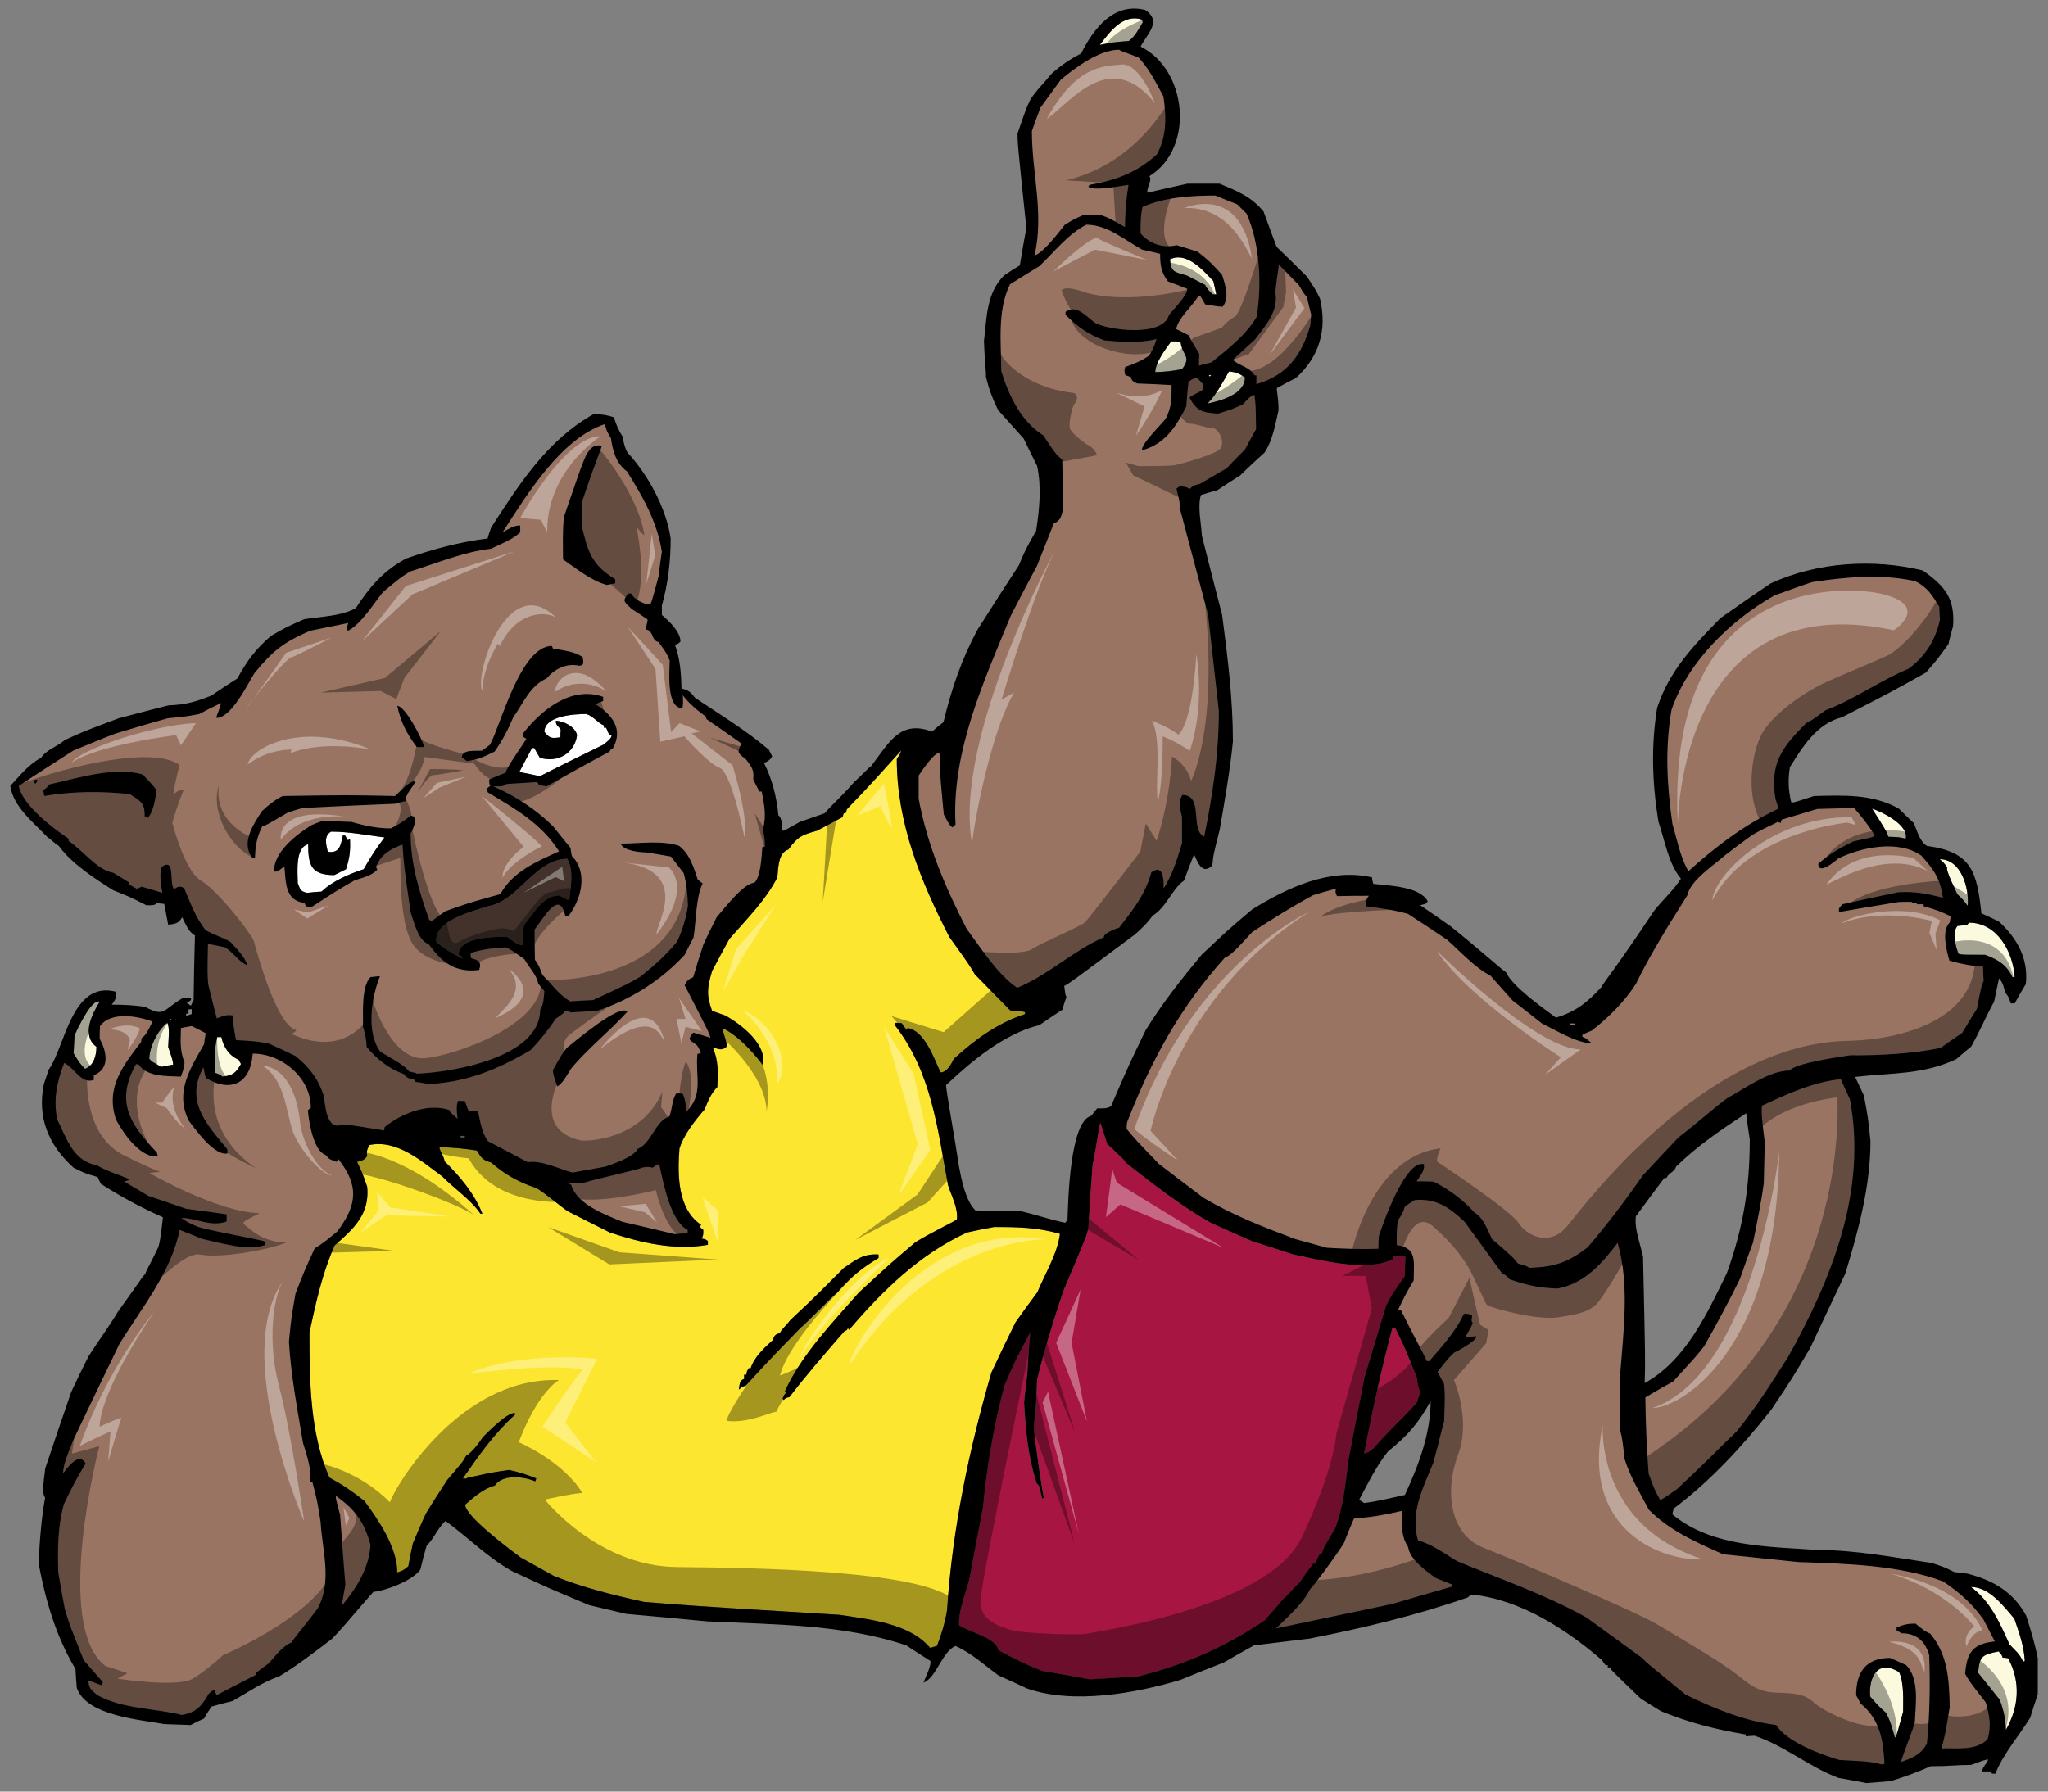
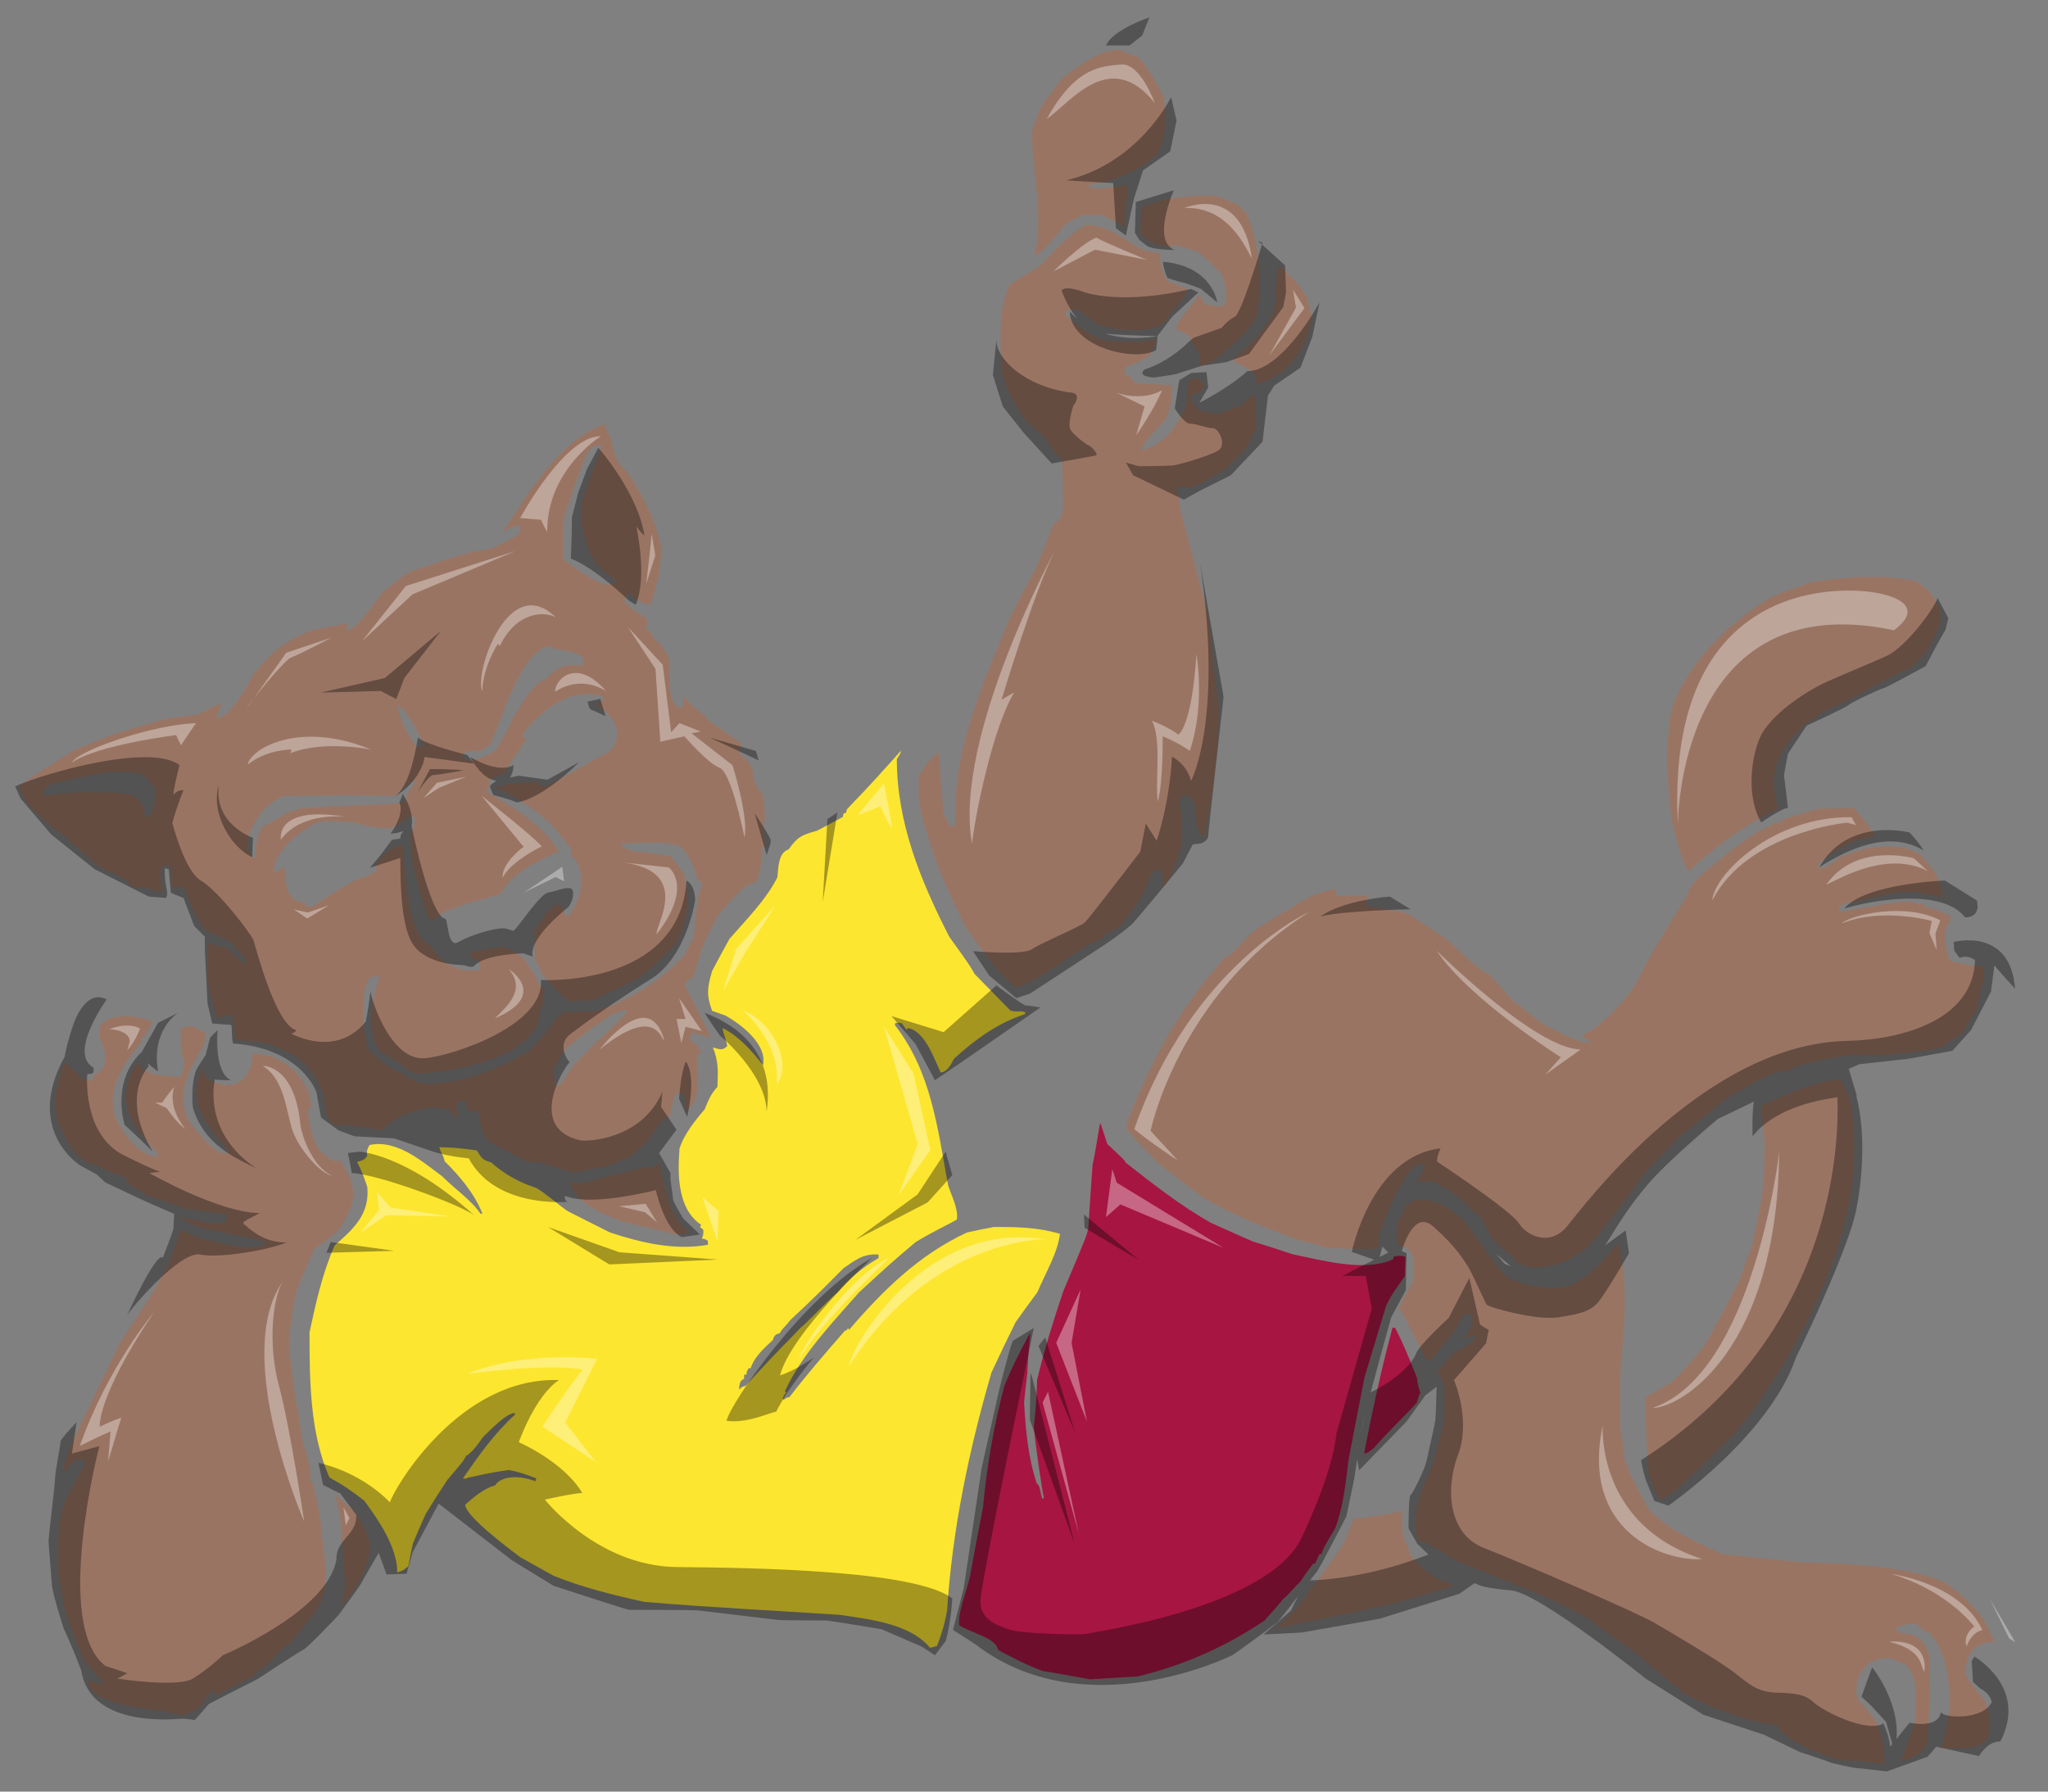
<svg xmlns="http://www.w3.org/2000/svg" version="1.1" id="Layer_1" x="0px" y="0px" width="200px" height="175px" viewBox="0 0 200 175" style="enable-background:new 0 0 200 175;" xml:space="preserve">
  <rect x="0" y="0" width="200" height="175" fill="#808080" stroke="none" />
  <path id="color5" style="fill:#FDE62F;" d="M99.179,129.153c0.701-0.98,1.401-1.963,2.135-2.941  c0.732-1.775,1.975-3.799,2.199-5.699c-2.231-0.632-4.047-0.664-6.436-0.664c-0.894,0.157-1.786,0.349-2.645,0.538  c-4.652,2.152-8.222,5.664-11.504,9.497c-0.064-0.064-0.095-0.127-0.127-0.159c-0.095,0.221-0.095,0.221-0.287,0.254  c-1.816,2.086-3.727,4.271-5.416,6.486c-0.319,0.065-0.319,0.065-0.574,0.286c-0.032-0.065-0.063-0.095-0.094-0.128  c0.126-0.348,0.126-0.348,0.349-0.602c-0.064-0.064-0.095-0.094-0.126-0.124c1.624-3.576,4.65-6.712,7.232-9.653  c3.091-2.85,3.091-2.85,5.513-4.906c1.53-0.951,3.377-1.806,4.047-2.217c0.159-1.077-0.543-2.342-0.861-3.356  c-1.019-5.538-1.625-11.049-5.193-15.635c0-0.093,0.031-0.157,0.063-0.222c0.191,0,0.383,0,0.606,0.033  c0.16,0.222,0.319,0.444,0.478,0.665c0.032-0.064,0.064-0.126,0.095-0.191c1.658,0.252,2.581,2.943,3.218,4.333  c0.637,0,1.051-0.82,1.306-1.326c2.041-1.868,4.239-3.482,6.947-4.368c0-0.063,0-0.127,0-0.19c-0.541-0.191-0.956,0.063-1.466-0.191  c-1.147-1.173-2.295-2.342-3.441-3.513c-0.574-0.982-0.574-0.982-2.486-3.642c-2.805-5.475-5.13-11.14-5.13-17.376  c0.35-0.539,0.35-0.539,0.414-0.822c-3.983,4.461-4.207,4.557-5.29,5.73c-0.033,0.092-0.064,0.189-0.064,0.314  c-0.095,0.034-0.191,0.064-0.255,0.096c-0.032,0.095-0.065,0.222-0.096,0.351c-0.828,0.443-1.656,0.886-2.484,1.326  c-1.561,0.443-1.881,0.57-2.805,1.838c-1.019,0.315-0.987,1.834-1.084,2.72c-1.114,2.215-3.058,4.147-4.683,6.015  c-0.573,1.044-1.148,2.089-1.69,3.134c-0.477,1.614-0.573,2.342,0,3.893c0.448,0.158,0.894,0.317,1.34,0.475  c1.529,0.886,4.046,2.784,3.632,4.84c-1.019-1.33-2.358-2.846-3.951-3.637c0.032,0.473,0.447,1.425,0.447,1.773  c-0.51,0.504-0.829,0.252-1.402,0.125c0.573,1.297,0.509,2.468,0.447,3.863c-0.606,0.601-0.925,1.391-1.242,2.182  c-0.925,1.076-2.041,2.47-2.456,3.83c-0.191,2.468-0.222,5.886,2.103,7.438c-0.032,0.064-0.063,0.126-0.094,0.222  c0.094,0.095,0.191,0.19,0.318,0.285c0,0.506,0,0.506-0.158,0.853c0.318,0.032,0.318,0.032,0.604,0.223c0,0.127,0,0.253,0,0.379  c-3.249,0.571-6.499-0.19-9.559-1.202c-1.402-0.697-2.772-1.393-4.143-2.09c-0.828-0.569-2.134-1.708-3.026-2.246  c-1.657-0.539-3.124-1.33-4.429-2.502c-0.829-0.253-0.925-0.38-1.404-1.172c-1.241-0.189-2.421-0.315-3.664-0.315  c0.095,0.474,0.447,0.853,0.51,1.359c1.498,1.487,2.9,3.135,3.698,5.128c-0.065,0-0.128,0-0.192,0  c-0.892-1.328-2.581-2.467-3.728-3.64c-1.976-1.456-4.429-3.638-7.106-3.069c-0.223,0.413-0.318,0.602-0.223,1.076  c-0.318,0.412-0.477,0.443-0.988,0.57c0.541,1.14,0.541,1.14,0.988,2.438c0.255,2.66-1.307,4.084-3.186,5.73  c-1.211,2.754-1.816,5.538-2.453,8.481c0,4.653,0.031,9.845,1.943,14.181c1.274,0.696,2.294,1.391,3.41,2.278  c1.402,1.9,3.218,4.559,3.218,6.994c0.573-0.189,0.573-0.189,1.084-0.602c0.126-0.76,0.286-1.518,0.447-2.245  c0.415-0.982,0.828-1.963,1.274-2.913c0.669-1.108,1.37-2.183,2.072-3.26c1.561-1.835,1.561-1.835,1.848-2.374  c0.511-0.222,1.339-1.362,1.625-1.804c0.637-0.634,2.326-2.374,3.123-2.374c0,0.031,0,0.094,0.032,0.159  c-2.039,1.834-3.536,3.987-5.098,6.233c0.35,0.032,0.35,0.032,0.446-0.064c1.18-0.221,1.752-0.443,4.047-0.759  c0.989,0.19,1.722,0.443,2.676,0.822c-0.032,0.099-0.063,0.191-0.094,0.285c-1.115-0.475-3.186-0.728-3.951,0.412  c-1.052,0.254-2.103,1.171-2.899,1.866c0,1.14,4.492,4.464,5.417,5.16c1.082,0.601,2.166,1.202,3.25,1.805  c2.835,1.137,5.799,1.866,8.794,2.531c6.341,0.539,12.746,0.854,19.119,1.267c2.867,0.443,6.819,0.822,8.826,3.226  c0.223-0.063,0.447-0.125,0.669-0.189c0.448-1.139,0.797-2.311,0.988-3.514c0.51-7.881,2.136-15.635,4.335-23.203  C97.586,132.413,98.382,130.768,99.179,129.153z M72.158,135.736c0.064-0.475,0.064-0.919,0.509-1.046c0-0.157,0-0.28,0-0.411  c0.065,0,0.128,0,0.224,0c0.032-0.314,0.032-0.314,0.223-0.631c0.064,0,0.128,0,0.192,0c0.35-1.107,1.338-1.993,2.166-2.754  c0.128-0.443,0.255-0.568,0.669-0.664c0.256-0.473,0.511-0.602,1.051-1.298c1.18-1.137,1.402-1.236,5.195-5.066  c1.178-0.789,1.881-1.425,3.409-1.328c0,0.096,0,0.223,0,0.348c-1.561,0.919-2.867,1.963-4.046,3.388  c-0.224,0.095-3.315,3.291-3.537,3.389c-1.083,1.169-2.326,2.307-5.385,5.694C72.477,135.452,72.477,135.452,72.158,135.736z" />
  <path id="color4" style="fill:#A71543;" d="M125.371,156.121c-1.403,1.71-1.719,1.901-1.817,2.121  c-3.822,2.595-7.901,4.399-12.425,5.506c-1.561,0.094-3.122,0.189-4.685,0.283c-1.561-0.283-3.122-0.569-4.651-0.823  c-1.465-0.538-2.93-1.294-4.3-2.026c-0.223-1.232-2.773-1.708-3.824-2.436c-0.128-1.39,0.765-3.386,1.051-4.747  c0.415-2.246,0.827-4.495,1.275-6.741c0.381-4.02,1.051-8.009,2.102-11.934c0.956-2.216,0.956-2.216,2.484-5.127  c0.064,0.286-0.127,1.045-0.255,3.956c-0.127,0.951-0.223,1.9-0.318,2.848c0.159,2.724,0.382,5.318,1.241,7.913  c0.352,0.159,0.352,1.045,0.542,1.488c0.032-0.032,0.096-0.064,0.16-0.094c-0.128-0.316-0.861-5.255-0.989-6.932  c0.224-2.216,0.224-2.216,0.318-4.59c0.702-2.944,1.593-5.792,2.55-8.64c2.23-5.286,2.23-5.286,2.453-6.109  c0.127-2.088,0.257-4.178,0.413-6.236c0.449-2.12,0.637-3.894,0.767-4.114c0.224,0.663,0.447,1.362,0.669,2.057  c1.689,1.583,1.689,1.583,1.816,1.837c2.676,2.089,5.323,4.178,8.283,5.855c1.338,0.602,2.676,1.204,4.048,1.805  c1.306,0.412,2.613,0.822,3.916,1.265c2.774,0.572,7.203,1.804,9.881,0.474c0-0.094,0-0.155,0-0.22c0.509-0.126,0.636-0.126,1.178,0  c-0.031,0.632-0.065,1.266-0.065,1.899c-1.242,1.74-1.242,1.74-1.816,2.849c-0.701,2.312-1.402,4.622-2.103,6.963  c-0.543,2.721-1.085,5.477-1.594,8.229c-0.255,2.12-0.51,4.526-1.275,6.553c-1.147,1.931-1.147,1.931-1.339,2.529  c-0.064,0-0.127,0-0.191,0c-0.159,0.318-0.319,0.635-0.447,0.952c-0.065,0-0.127,0-0.192,0c-0.447,0.602-0.892,1.204-1.306,1.834  C126.581,154.824,125.594,156.027,125.371,156.121z M136.238,129.69c-0.096,0-0.192,0-0.255,0  c-1.084,4.053-1.976,8.168-2.774,12.283c0.352-0.065,0.352-0.065,0.926-0.507c1.688-1.93,2.963-3.038,4.237-4.463  c0.095-0.347,0.192-0.665,0.319-0.981c-0.224-0.696-0.224-0.696-0.319-1.455C137.098,131.433,137.098,131.433,136.238,129.69z" />
-   <path id="color3" style="fill:#42322B;" d="M42.619,92.027c-0.318-2.121,3.665-3.041,5.067-3.515c2.9-0.475,4.589-4.622,7.711-4.622  c0.668,1.235,0.318,2.722,0.191,4.054c-0.287-0.065-0.637-0.349-0.989-0.474c-1.593,0-2.549,1.835-3.441,2.91  c-0.065,0.632-0.128,1.298-0.159,1.963c-0.574-0.094-1.051-0.537-1.498-0.855c-1.178,0.031-4.716,0-4.716,1.742  c0.318,0.189,0.318,0.189,0.383,0.409C44.181,93.167,43.448,92.691,42.619,92.027z" />
  <path id="color2" style="fill:#9A7463;" d="M193.911,166.28c0.384,1.266,0.574,2.312,0.192,3.609  c-1.147,1.139-2.931,0.854-4.492,0.886c0.384-1.519,0.384-1.519,0.796-4.052c-0.065-2.628-0.159-5.063-1.911-7.152  c-0.538-0.251-0.538-0.251-1.433-0.982c-0.765,0-1.147,0.096-1.848,0.38c0,0.095,0,0.193,0,0.285  c0.159,0.095,0.319,0.192,0.478,0.282c1.433,0,2.293,0.733,2.709,2.123c0.094,2.879,0.062,5.792-0.224,8.639  c-0.544,1.077-1.436,1.425-2.517,1.805c0.062-0.475,0.924-2.501,1.336-3.861c0.066-1.708,0.481-4.273-0.857-5.603  c-0.542-0.254-1.051-0.475-1.561-0.696c-2.39,0-3.316,1.425-3.316,3.639c0.129,0.255,0.289,0.537,0.447,0.823  c1.882,1.553,2.201,3.545,2.328,5.886c-0.095,0-0.193,0.031-0.255,0.064c-1.213-0.378-2.836-0.347-4.143-0.442  c-1.754-0.506-5.194-1.774-6.181-3.419c-3.091-0.38-6.087-1.614-8.859-2.975c-4.016-3.292-4.016-3.292-4.109-3.481  c-1.882-1.361-3.727-2.719-5.578-4.05c-4.079-2.279-8.381-3.735-12.648-5.508c-1.242-0.759-2.391-1.613-3.793-2.025  c-0.764-2.722,0.478-5.096,1.498-7.566c0.733-2.659,0.924-3.764,1.053-3.986c0.093-2.535,0.093-2.535,0-3.737  c-0.224-0.413-0.447-0.791-0.639-1.17c1.085-1.363,1.085-1.363,1.658-1.9c0.38-0.159,2.293-1.204,2.102-1.584  c-0.352,0.034-0.701,0.095-1.05,0.158c0.065-0.25,0.574-0.949,0.73-1.455c-0.253-0.254,0-0.475-0.092-0.791  c-0.574-0.126-0.574-0.126-0.797-0.065c-0.736,1.68-2.166,3.197-3.348,4.589c-0.096,0-0.192,0-0.255,0  c-0.447-1.041-0.957-1.801-2.517-4.966c-0.096-0.032-0.192-0.032-0.287-0.032c0.766-1.583,0.766-1.583,1.531-2.883  c0-1.898,0.35-3.164-1.658-3.449c0-0.853-0.031-1.582,0.127-2.437c0.448-0.664,0.448-0.664,0.669-1.329  c0.319-0.221,0.637-0.443,0.956-0.632c2.104-0.191,3.409,0.729,4.877,2.12c1.211,1.647,2.419,3.323,3.632,5.002  c0.478,0.281,0.478,0.281,0.733,0.601c1.69,0.602,2.93,0.856,4.714,0.919c2.646-0.505,4.302-2.405,5.864-4.463  c1.177,4.084,0.574,8.578,0.255,12.755c0,1.837,0,3.704,0,5.573c0.223,0.948,0.223,0.948,0.414,2.753  c0.542,1.739,1.53,3.387,2.39,4.999c2.105,2.09,4.558,3.135,7.234,4.338c2.423,0.253,4.874,0.505,7.33,0.76  c4.556,0.157,9.909,0.284,14.181,1.899c1.656,1.136,2.739,2.089,3.917,3.704c0.35,0.696,0.732,1.425,1.115,2.152  c-2.23,0.221-2.74,1.17-2.899,3.163C192.316,164.224,192.316,164.224,193.911,166.28z M30.511,144.789  c-0.095-0.03-0.16-0.063-0.223-0.063c0.127-1.299-0.319-2.564-0.701-3.797c-0.542-3.292-1.178-6.554-1.37-9.876  c0.223-2.277,0.223-2.277,0.637-4.684c0.86-2.215,0.86-2.215,1.88-4.432c0.893-0.57,0.893-0.57,2.199-1.646  c1.975-2.628,2.135-4.495,0.097-7.09c-0.065,0.095-0.127,0.19-0.159,0.283c-0.575-0.221-0.701-0.189-1.051-0.663  c-1.211-0.38-1.657-3.258-1.753-4.368c0.095-0.095,0.191-0.191,0.286-0.253c0-2.912-2.804-5.286-5.672-5.286  c-0.192,2.849-2.071,3.892-4.588,2.374c-0.096-0.348-0.16-0.698-0.223-1.045c-1.817,3.292,0.223,5.477,2.325,8.009  c0,0.124,0,0.253,0.033,0.41c-1.275,0.316-3.218-2.436-3.792-3.197c-1.369-2.754,0.095-5.03,1.497-7.469  c0.033-0.38,0.096-0.728,0.16-1.074c-0.477-0.256-0.925-0.477-1.371-0.699c-0.35,0.065-0.7,0.127-1.05,0.192  c-0.032,1.201-0.127,2.216,0.35,3.355c-0.064,0.569-0.064,0.569-0.35,1.391c-1.275-0.062-3.346,0.064-4.143-1.202  c-0.095,0-0.191,0-0.255,0c-2.008,3.64-0.637,5.792,2.04,8.61c0.033,0.126,0.064,0.253,0.127,0.379  c-1.722,0.222-3.409-2.278-4.11-3.577c-1.052-3.134,0.668-5.253,2.453-7.596c0-0.157,0.032-0.282,0.064-0.408  c0.383-0.128,0.86-1.204,1.051-1.585c-1.466-0.538-4.048-1.011-5.131,0.443c-0.032,0.412-0.032,0.824-0.032,1.235  c0.606,1.109,1.115,2.879-0.573,3.574c0,0.127,0,0.286,0,0.443c-1.243,0.477-1.944-1.264-2.899-1.647  c-0.701,1.838-1.084,3.579-0.669,5.54c0.955,1.901,1.529,4.02,3.887,4.463c0.956,0.57,2.072,0.886,3.123,1.331  c0,0.094,0,0.094-0.478,0.252c0.765,0.443,1.561,0.919,2.358,1.394c1.211,0.41,2.454,0.822,3.697,1.264  c1.306,0.158,2.613,0.348,3.951,0.539c0,0.222,0,0.442,0,0.696c-1.53,0.571-2.995-0.349-4.429-0.349  c0.701,0.475,0.701,0.475,1.656,0.887c1.498,0.443,6.279,1.266,6.501,1.425c0,0.094,0,0.221,0,0.347  c-1.657,0.604-4.333-0.221-6.086-0.601c-0.766-0.316-1.498-0.602-2.231-0.885c-0.828,4.146-3.728,7.626-5.897,11.174  c-1.529,3.164-3.058,6.329-4.556,9.493c-0.319,0.951-0.924,2.089-0.924,3.101c0.414-0.506,1.53-2.152,2.199-0.949  c-0.797,1.265-1.497,2.628-2.134,3.988c-0.606,2.248-0.606,4.337-0.542,6.646c0.191,1.172,0.414,2.374,0.637,3.578  c0.446,1.487,0.446,1.487,1.849,5c0.606,0.697,1.242,1.426,1.88,2.153c-0.065,0.096-0.127,0.191-0.159,0.284  c-0.447-0.157-0.86-0.315-1.275-0.474c0.095,0.824,0.191,0.857,0.892,1.456c2.454,1.36,5.608,1.267,8.253,1.931  c1.401-0.253,1.912-0.854,2.612-2.057c0.288-0.284,0.288-0.284,0.574-0.381c0.064,0.16,0.128,0.319,0.191,0.507  c1.275-0.665,2.549-1.331,3.857-1.993c0-0.064,0-0.127,0-0.192c0.415-0.316,0.828-0.63,1.275-0.95  c0.542-0.632,1.401-1.74,2.23-2.027c0.064-0.251,1.019-1.327,2.485-3.258c1.498-2.658,0.477-5.697,0.318-8.514  C30.99,146.626,30.99,146.626,30.511,144.789z M137.512,151.12c-0.765-1.202-0.574-2.152-0.574-3.544  c-1.593,0.379-3.06,0.632-4.718,0.76c-0.35,0.791-0.667,1.582-0.987,2.406c-0.861,1.359-2.963,4.21-3.282,4.463  c-0.765,1.518-2.134,2.657-3.348,3.86c3.761-0.79,7.522-1.583,11.282-2.371c1.944-0.573,3.919-1.14,5.894-1.711  c0-0.064,0.033-0.127,0.065-0.192c-0.576-0.222-1.117-0.441-1.658-0.662C139.232,153.43,137.671,152.323,137.512,151.12z   M32.805,146.12c-0.032,0.19-0.032,0.19,0.414,1.866c0.16,2.28,0.319,4.556,0.511,6.838c-0.127,0.663-0.255,1.329-0.351,2.024  c1.466-1.773,2.645-3.64,2.805-5.952C35.546,148.62,34.718,147.479,32.805,146.12z M179.763,105.413  c-2.676,0.254-5.322,1.487-7.71,2.596c-0.032,0.951-0.032,0.951,0.286,3.577c-0.032,1.328-0.065,2.659-0.096,3.988  c-0.255,1.932-0.667,3.862-1.05,5.793c-0.448,1.171-0.86,2.344-1.275,3.546c-1.083,2.215-2.264,4.4-3.475,6.552  c-0.796,1.011-0.796,1.011-3.058,3.481c-0.924,0.506-1.817,1.011-2.708,1.551c0.031,2.469,0.125,4.969,0.318,7.437  c0.508,1.426,0.508,1.426,1.115,2.564c0.255-0.064,0.255-0.064,1.657-1.046c3.696-3.448,3.95-3.861,5.8-5.602  c1.88-2.309,3.441-4.778,5.034-7.277c4.3-7.693,7.741-16.272,6.053-25.197C180.337,106.712,180.051,106.048,179.763,105.413z   M117.534,116.999c2.835,1.677,5.831,2.849,8.953,4.02c1.019,0.284,2.04,0.57,3.091,0.854c1.689,0.096,3.344,0.158,5.035,0.096  c0-0.414,0-0.823,0.032-1.203c0.414-1.299,2.613-7.503,4.396-7.06c0.16,0.602-0.413,1.202-0.701,1.679c0.542,0,1.083,0,1.657,0.03  c1.468,0.729,2.933,1.805,4.014,3.039c0.828,0.412,1.306,1.806,1.69,2.564c2.007,1.741,2.007,1.741,2.551,2.404  c0.795,0.222,0.795,0.222,1.114,0.413c2.549-0.094,3.725-0.537,5.671-1.994c1.946-2.281,3.664-4.558,5.416-7.059  c1.149-1.235,2.295-2.467,3.475-3.704c1.561-1.172,3.123-2.594,4.717-3.799c1.69-0.918,4.108-2.719,6.149-2.719  c0.508-0.76,5.512-1.425,5.895-1.487c2.741,0.032,6.242-0.158,8.825-0.727c0.703-0.506,1.402-0.98,2.103-1.458  c0.477-0.79,0.957-1.581,1.433-2.34c0.447-2.247,0.447-2.247,0.668-2.754c-0.031-0.476-0.064-0.951-0.064-1.394  c-1.211-0.064-2.135-0.254-3.279-0.57c-0.289-1.012-0.799-2.911,0.029-3.736c0.032-0.222,0.064-0.411,0.096-0.602  c-1.243-0.571-1.243-0.571-2.646-0.981c0-0.063,0-0.126,0-0.191c-0.224,0-0.447,0-0.669,0c0.051-0.161-0.192-0.181-0.447-0.162  c0,0.001,0,0.003,0,0.006c-0.071,0-0.136,0.007-0.198,0.014c-0.107,0.012-0.208,0.029-0.309,0.049c0.012,0,0.146-0.027,0.309-0.049  c0.064-0.008,0.131-0.015,0.198-0.021c0-0.089-0.029-0.089-1.304-0.06c-1.944,0.318-3.887,0.633-5.833,0.982  c-0.095-0.411,0.096-0.475,0.319-0.761c1.818-0.411,3.634-0.789,5.45-1.171c1.591-0.094,2.804,0.127,4.365,0.54  c-0.255-1.838-0.83-2.692-2.105-4.117c-2.228-1.582-5.891-0.82-8.123,0.284c-0.32,0.285-1.944,1.647-1.944,0.507  c1.115-0.951,2.102-1.551,3.441-2.185c1.913-0.412,1.913-0.412,2.074-0.57c-0.574-0.982-1.274-1.834-2.01-2.691  c-1.21,0.033-2.42,0.064-3.6,0.095c-1.178,0.347-2.326,0.696-3.475,1.045c-0.031,0.095-0.062,0.192-0.092,0.316  c-0.13-0.033-0.224-0.065-0.321-0.094c-0.318,0.222-1.018,0.443-2.451,1.266c-0.924,0.664-1.817,1.328-2.709,2.024  c-1.021,0.918-3.348,2.406-3.634,3.862c-1.783,2.85-3.569,5.664-5.035,8.674c-1.116,1.741-2.644,3.259-4.3,4.556  c-0.319,0.126-0.637,0.256-0.924,0.413c0,0.064,0,0.126,0,0.189c0.318,0.128,0.318,0.128,0.924,0.634  c-1.498,0-3.664-1.36-4.875-1.932c-0.957-0.759-1.911-1.518-2.869-2.246c-0.733-0.823-1.464-1.647-2.166-2.437  c-1.464-0.729-2.993-2.406-4.206-3.482c-1.274-0.856-2.549-1.71-3.824-2.534c-1.306-0.38-2.675-0.571-4.048-0.729  c-0.064-0.443-0.096-0.696,0.223-1.044c-1.05,0-2.102,0-3.122,0.033c-0.127-0.284-0.192-0.413-0.096-0.729  c-0.764,0.19-1.497,0.411-2.23,0.633c-2.041,1.108-4.017,2.344-5.958,3.608c-0.383,0.38-2.102,2.438-2.615,2.438  c-4.428,4.906-7.232,10.066-9.589,16.113c-0.033,0.222-0.065,0.441-0.065,0.663c0.923,1.107,0.923,1.107,3.154,3.416  C114.602,114.784,116.068,115.891,117.534,116.999z M63.746,114.055c-0.509-0.095-0.509-0.095-1.051,0  c-0.414,0.222-3.918,0.951-5.735,1.487c-0.51,0-1.02,0-1.498,0c0.095,0.065,0.191,0.127,0.319,0.19  c0.541,1.901,3.315,2.913,5.002,3.609c1.69,0.381,3.378,0.793,5.099,1.203c0.414-0.031,0.828-0.064,1.274-0.094  c0-0.126,0-0.223,0-0.316c-1.689-0.824-2.422-4.782-2.773-6.427C64.128,113.771,64.128,113.771,63.746,114.055z M20.06,90.823  c-0.957-1.204-1.466-2.626-2.072-4.052c-0.383-0.284-0.669-0.158-0.988,0.094c-0.51-0.6,0.159-3.102-1.18-2.216  c-0.319,0.665-0.064,1.836,0.032,2.564c-0.669-0.221-1.338-0.411-2.008-0.601c-0.159,0.064-0.319,0.127-0.447,0.222  c-0.286-0.158-0.573-0.316-0.828-0.474c0-0.064,0-0.126,0-0.19c-0.51-0.316-1.019-0.632-1.498-0.918  C9.479,85,8.078,83.037,6.707,82.152c0-0.095,0-0.159,0-0.221c-1.561-1.045-4.492-3.262-4.875-5.159  c1.752-1.171,3.537-2.31,5.322-3.45c1.37-0.571,2.741-1.138,4.143-1.676c1.689-0.507,3.378-1.013,5.098-1.487  c1.911-0.19,1.911-0.19,3.059-0.411c0.7-0.383,1.401-0.728,2.135-1.077c-0.16,0.728-0.477,1.233-0.447,1.455  c1.466,0,3.059-3.354,3.727-4.398c1.785-2.154,2.741-2.945,5.418-4.116c1.242-0.253,2.484-0.506,3.727-0.76  c-0.064,0.19-0.127,0.381-0.159,0.57c0.033,0.064,0.065,0.127,0.127,0.19c1.242-0.602,2.518-2.659,3.409-3.766  c1.752-1.457,1.752-1.457,2.677-2.026c2.453-0.76,5.258-1.931,7.871-2.215c0.956-0.476,2.134-0.888,2.867-1.614  c0-0.222,0-0.443,0-0.664c-0.702,0-1.116,0.346-1.72,0.664c2.326-3.609,5.673-9.149,10.006-10.571  c0.064,0.538,0.286,0.918,0.574,1.391c0.191,1.235,0.477,2.438,1.56,3.231c1.53,2.436,2.964,4.937,3.41,7.848  c-0.127,0.792-0.223,1.583-0.319,2.405c-0.701,2.596-0.701,2.596-0.86,2.753c-0.574,0-1.561-0.537-1.817-1.076  c-0.094,0-0.191,0-0.285,0c-0.637,0.791-0.383,0.791,0.349,1.519c0.511,0.317,1.02,0.665,1.532,1.012  c0.031,0.223-0.193,0.761-0.128,0.981c0.766,0.191,0.478,1.077,1.211,1.236c0.797,1.108,0.797,1.108,1.084,1.804  c0,0.918-0.383,4.653,1.242,4.653c0.095-0.442,0.065-0.822,0.032-1.266c0.669,0.855,1.401,1.454,2.294,2.12c0,0.064,0,0.127,0,0.19  c1.147,0.791,2.293,1.583,3.441,2.407c-0.478,0.948-0.35,0.886,0.478,1.583c0.542,0.758,0.765,0.979,0.669,1.928  c0.192,0.383,0.382,0.76,0.605,1.172c0.063,0,0.128,0,0.224,0c0.254,1.329,0.476,2.342,0.127,3.671  c0.064,0.571,0.158,0.571,0.191,1.71c-0.096,0-0.191,0.031-0.256,0.065c-0.063,0.789-0.158,2.974-0.796,3.48  c-1.02,0-2.964,2.564-3.664,3.356c-0.448,0.886-0.893,1.774-1.307,2.692c-0.349,1.044-0.669,2.088-0.987,3.164  c-0.48,0.222-0.607,0.317-0.829,0.791c2.358,4.59,2.358,4.59,2.518,5.129c-0.574-0.193-1.148-0.351-1.689-0.506  c-0.703,0.852-0.192,0.694,0.414,1.296c0.349,0.602,0.349,0.602,0.318,0.699c-0.128,0.029-0.223,0.062-0.318,0.091  c-0.224,2.247,0.637,3.927-1.085,5.636c-0.033-0.539-0.095-1.301-0.382-1.775c-0.223,0-0.414,0-0.605,0  c-0.415,0.633-0.383,1.518-0.669,2.249c-1.402,0.444-1.72,2.596-3.091,3.164c-0.383,0.791-2.357,1.456-3.186,1.74  c-1.084,0.191-2.135,0.381-3.187,0.572c-1.306-0.349-3.026-1.235-4.365-1.012c-1.306-0.698-2.613-1.393-3.889-2.06  c-0.605-0.789-0.764-2.025-0.987-2.973c-0.319,0-0.605,0.032-0.892,0.063c-0.128-0.347-0.256-0.696-0.382-1.011  c-0.223,0-0.447,0-0.669,0c-0.192,0.568-0.095,1.107-0.033,1.74c-0.732-0.633-0.732-0.633-0.796-0.855  c-2.103-0.694-4.652,0.318-6.309,1.647c-0.032,0.096-0.065,0.221-0.065,0.347c-3.506-0.568-3.506-0.568-4.143-0.568  c-1.529,0.633-1.625-2.089-1.752-2.787c-0.51-1.647-1.434-2.847-2.773-3.923c-0.86-0.414-1.722-0.823-2.581-1.202  c-1.18-0.223-1.18-0.223-3.219-0.348c-0.159-0.823-0.286-1.551-0.318-2.407c-0.637-0.094-0.957,0.064-1.561,0.284  c-0.285-1.105-0.574-2.215-0.828-3.292c-0.094-1.044-0.094-1.044-0.032-3.987c0.541,0.096,1.115,0.223,1.689,0.348  c0.796,0.507,1.275,1.361,2.135,1.741c-0.159-0.791-1.116-1.677-1.625-2.279C21.812,91.584,20.537,91.171,20.06,90.823z   M61.259,98.832c-0.7-0.886-5.289,3.039-5.894,3.514c-0.478,0.598-0.478,0.598-1.37,2.182c0.032,0.412,0.032,0.412,0.415,1.584  c0.477-0.158,1.083-1.301,1.37-1.743C57.437,102.377,59.54,100.73,61.259,98.832z M54.983,54.646c1.306,0.885,2.74,2.088,4.301,2.5  c0.256-0.063,0.51-0.127,0.797-0.158c0-0.158,0-0.285,0-0.412c-2.326-1.393-2.676-2.72-3.282-5.253c0-0.729,0-1.457,0-2.184  c1.369-4.113,1.816-4.999,1.976-5.601c-0.86-0.158-1.18,0.315-1.561,0.981c-0.414,0.949-0.414,0.949-2.135,5.95  C54.92,51.859,54.983,53.254,54.983,54.646z M45.105,73.987c0.16,0.093,0.32,0.222,0.478,0.348c1.052-0.096,1.753-0.443,2.708-0.92  c0.733-1.011,1.339-2.184,1.816-3.323c0.988-1.394,1.658-3.133,3.282-3.83c0.734-0.918,1.976-1.519,3.155-1.235  c0.574-0.032,0.415-0.412,0.35-0.855c-0.892-0.57-1.848-0.633-2.9-0.823c-0.031-0.095-0.064-0.19-0.094-0.254  c-3.092,0-5.035,7.85-6.056,9.653c-0.256,0.191-0.509,0.38-0.765,0.571C46.475,73.384,45.105,73.161,45.105,73.987z M41.917,89.843  c-0.987-2.786-1.815-5.444-1.815-8.42c0.255-0.444,0.828-1.741,0-1.741c-1.02,0.761-1.02,0.761-1.944,1.235  c-1.307,0-2.55-0.254-3.824-0.633c-0.957-0.03-1.911-0.064-2.836-0.096c-0.383,0.127-0.733,0.256-1.084,0.413  c-1.498,0.95-3.665,2.596-3.665,4.525c0.415,0.096,0.701-0.283,1.019-0.505c0.16,1.518,0.032,3.355,1.976,3.578  c0.065,0.221,0.065,0.221,0.286,0.41c0.16-0.031,0.319-0.065,0.478-0.065c2.484-1.614,2.484-1.614,4.142-2.563  c0.701-0.222,1.72-0.474,2.199-1.046c-0.064-0.093-0.095-0.19-0.127-0.254c0.446-1.234,1.466-1.771,2.581-2.183  c0.16,2.183,0.16,2.183,0.797,6.617c0.318,0.884,0.732,2.784,1.752,3.101c1.307,1.772,2.549,2.816,4.939,2.53  c0.287-0.822-0.126-0.98-0.764-1.138c-0.096-0.348-0.096-0.348-0.032-0.538c1.178-0.347,2.135-0.474,3.377-0.538  c0.574,0.254,0.574,0.254,1.849,1.171c0.414,0.76,1.21,1.552,1.338,2.374c0.191,0.223,0.382,0.475,0.605,0.728  c-0.063,0.633-0.063,1.33-0.414,1.835c0,4.652-8.572,6.106-12.043,6.236c-0.159-0.13-0.382-0.098-0.765-0.222  c-0.446-0.664-2.102-1.458-2.804-1.935c-1.402-1.862-0.861-5.313-0.032-7.372c-0.318,0.032-0.637,0.063-0.924,0.094  c-0.925,0.919-0.702,3.64-0.734,4.844c0.192,0.633,0.351,1.298,0.351,1.96c0.956,1.173,2.167,2.154,3.633,2.66  c0.285,0.412,0.509,0.443,1.051,0.569c0,0.065,0,0.127,0,0.191c0.447,0.065,0.923,0.126,1.401,0.223  c3.728-0.192,6.723-1.425,9.942-3.322c0.892-0.952,1.722-1.962,2.453-3.07c0.796-0.538,0.796-0.538,0.893-0.76  c0.382,0.032,0.382,0.032,0.541,0.158c0.828-0.064,1.658-0.095,2.517-0.126c3.282-1.077,6.309-2.974,8.635-5.507  c0.286-0.571,0.573-1.141,0.861-1.678c0.255-1.519,0.223-3.956,0.892-5.286c-0.16-0.127-0.32-0.253-0.478-0.38  c-0.414-1.235-0.765-2.469-1.817-3.292c-1.625-0.57-3.951-0.223-5.705-0.223c0.224,0.697,1.849,0.855,2.454,0.855  c0.797,0.126,1.625,0.255,2.453,0.411c0.414,0.538,0.827,1.077,1.242,1.616c0.288,1.044,0.383,2.088,0.415,3.166  c-0.159,1.202-0.541,2.405-1.05,3.513c-1.051,1.299-2.263,2.374-3.569,3.419c-1.051,0.632-1.051,0.632-4.652,2.31  c-0.765,0.032-1.497,0.062-2.231,0.125c-1.114-0.664-1.816-1.707-2.709-2.594c-0.318-0.854-0.318-0.854-0.732-1.486  c-0.031-0.982-0.031-1.962-0.031-2.944c0.892-1.108,2.421-3.989,2.994-1.329c0.095,0,0.193,0,0.32,0  c1.274-1.647,1.911-4.274,0.318-5.857c-0.064-0.284-0.094-0.538-0.127-0.791c-0.573-0.696-1.147-1.391-1.689-2.088  c-1.69-1.676-3.697-2.976-5.862-3.928c0.446,0,0.987,0.095,1.305-0.222c0.988-0.061,1.976-0.126,2.995-0.188  c0.064,0.094,0.127,0.188,0.192,0.316c0.223,0.033,0.478,0.064,0.732,0.092c2.039-1.138,4.078-2.278,6.151-3.385  c0.095-0.222,0.095-0.222,0.318-0.317c1.052-1.898-0.096-3.293-1.69-4.303c0.223-0.127,0.478-0.222,0.733-0.318  c0-0.156,0-0.283,0-0.41c-3.123-1.108-6.054,1.296-7.871,3.638c0,0.065,0,0.16,0.032,0.256c0.095,0.064,0.223,0.126,0.35,0.222  c-1.658,2.469-1.658,2.469-2.072,3.322c-0.541,0.188-1.051,0.41-1.561,0.631c0,0.442,0,0.442,0.128,0.604  c-0.128,0.093-0.256,0.189-0.382,0.315c0.032,0.095,0.063,0.22,0.126,0.35c2.676,1.612,5.226,3.037,6.947,5.757  c-2.231,1.014-4.493,1.963-5.735,4.179c-3.091,0.855-3.091,0.855-5.385,1.676c-0.447,0.32-0.892,0.633-1.339,0.981  C42.046,89.937,41.982,89.875,41.917,89.843z M38.795,68.953c0.349,1.583,0.893,2.691,1.911,4.019c0.224,0,0.477,0,0.733,0  C41.217,72.149,39.56,68.953,38.795,68.953z M24.679,83.827c0.065-0.03,0.128-0.064,0.223-0.064  c0.032-1.139,0.192-2.026,0.702-3.037c0.35-0.098,0.35-0.098,2.517-1.363c0.478-0.158,0.957-0.314,1.434-0.442  c2.994-0.159,5.991-0.284,9.018-0.41c0.573-0.125,0.637-0.222,1.084-0.254c-0.191-0.602,0.732-1.393,0.956-2.026  c-0.829,0.19-1.401,0.981-2.039,1.518c-4.589-0.094-4.589-0.094-10.962,0c-0.732,0.347-1.433,0.917-2.039,1.487  C24.744,80.536,23.469,82.374,24.679,83.827z M3.651,76.136c-0.16,0.033-0.287,0.065-0.415,0.096  c0.064,0.093,0.127,0.19,0.192,0.316C3.554,76.486,3.554,76.486,3.651,76.136z M15.248,77.151c-0.318-0.538-0.957-1.046-1.275-1.488  c-2.835-0.822-6.342,0.349-9.115,0.951c-0.414,0.442-0.414,0.442-0.637,0.538c0.033,0.189,0.065,0.38,0.096,0.601  c2.804-0.476,5.544-0.476,8.349-0.191c1.147,0.76,1.465,0.855,1.465,2.251c0.064-0.034,0.127-0.067,0.224-0.098  c0,0.065,0,0.127,0,0.223C14.93,79.557,15.248,77.815,15.248,77.151z M99.338,96.491c3.027-1.235,5.512-3.672,8.476-4.939  c-0.159-0.317,1.147-0.855,1.466-0.92c1.369-1.772,2.549-3.229,3.154-5.411c1.149-0.855,1.21,0.632,1.21,1.518  c0.893-1.329,1.309-2.85,1.785-4.366c0-0.857,0-1.71,0-2.562c-0.192-0.921-0.415-1.395,0.033-2.155c2.132,0,0.699,3.387,2.132,4.082  c0.828-4.05,1.434-8.134,1.434-12.281c-0.349-3.132-0.699-6.266-1.051-9.4c-0.922-3.481-1.848-6.964-2.772-10.444  c0-0.602,0-0.602-0.319-1.867c0.096-0.095,0.224-0.191,0.351-0.254c0.67,0.094,0.67,0.094,0.923,0.284  c0.321-0.316,0.544-0.412,1.02-0.506c0.859-0.507,1.723-1.013,2.612-1.519c0.576-0.633,1.181-1.233,1.784-1.834  c0.353-0.665,0.703-1.33,1.085-1.994c-0.031-2.311-0.031-2.311-0.158-3.356c-0.51,0.158-0.797,0.602-1.149,0.95  c-0.987,0.443-0.987,0.443-2.388,0.887c-1.531-0.094-2.072-0.222-2.806-1.551c0.159-0.222,0.639-0.348,1.275-0.76  c0.033-0.19,0.066-0.348,0.098-0.506c-0.576-0.57-0.576-0.982-1.466-0.285c-0.096,0.791-0.159,1.583-0.224,2.406  c-0.958,1.931-2.104,3.702-4.302,4.274c-0.224-0.475,1.818-2.469,2.293-3.07c0.608-1.202,0.577-1.995,0.577-3.292  c-1.118-0.064-2.233-0.126-3.349-0.158c-0.35-0.158-0.541-0.222-0.636-0.632c-0.192-0.064-0.383-0.127-0.541-0.191  c-0.096-0.443-0.096-0.443,0-0.791c0.828-0.284,1.625-0.601,2.326-1.108c0.447-0.76,0.447-0.76,0.732-1.615  c-1.689,0.412-3.376,0.284-5.098,0.127c-1.561-0.571-2.614-1.329-3.792-2.501c0-0.095,0-0.191,0-0.285  c1.085-0.791,2.007,0.475,2.933,1.109c1.401,0.696,6.563,1.361,7.167-0.791c0.414-0.538,1.784-1.898,1.784-2.564  c-0.636-0.254-1.272-0.506-1.88-0.728c-0.669-0.886-0.765-1.614-0.765-2.692c-0.606-0.158-1.178-0.282-1.752-0.411  c-1.721-0.948-3.408-2.436-5.448-2.436c-1.784,0.887-3.157,2.69-4.59,4.051c-0.956,0.571-1.911,1.171-2.867,1.773  c-1.274,2.533-0.86,5.73-0.86,8.484c0.733,2.343,1.911,4.906,4.11,6.267c0.541,0.791,1.085,1.805,1.848,2.373  c0.032,1.553,0.065,3.134,0.096,4.717c-0.16,0.76-0.224,1.234-0.924,1.519c-0.541,1.36-1.084,2.722-1.625,4.113  c-0.859,1.616-1.719,3.23-2.548,4.843c-2.644,6.426-5.833,13.359-5.418,20.479c-0.127,0.063-0.223,0.159-0.318,0.255  c-0.287-0.255-0.287-0.255-0.829-1.266c-0.191-2.06-0.414-3.956-0.414-5.983c-0.477-0.222-1.975,2.088-2.039,2.184  c0,0.76,0,1.516,0,2.278c0.828,4.496,2.613,8.672,4.684,12.693C95.768,92.564,97.394,95.19,99.338,96.491z M173.614,79.018  c0-0.318,0-0.318-0.224-0.949c-0.574-3.451,0.573-5.033,2.998-7.438c0.507-0.254,0.507-0.254,1.908-1.268  c2.772-1.042,5.355-2.91,8.095-4.049c1.657-1.235,2.613-2.786,3.058-4.782c-0.032-0.442-0.065-0.854-0.065-1.266  c-0.703-1.139-1.149-1.899-2.357-2.501c-3.346-0.728-6.725-0.412-10.07,0.095c-1.241,0.411-2.453,0.854-3.664,1.298  c-4.237,2.373-8.508,6.521-10.069,11.204c-0.637,3.799-0.447,7.311,0.095,11.113c0.447,1.516,0.765,3.257,1.561,4.618  C167.591,82.657,170.334,80.568,173.614,79.018z M120.402,35.149c0.573,0.57,1.688,0.696,2.102,1.519c0.062,0,0.127,0,0.191,0  c0,0.285,0,0.57,0,0.855c3.058-0.887,4.428-2.881,5.257-5.698c0.032-0.38,0.064-0.729,0.098-1.076  c-0.161-0.602-0.288-1.171-0.416-1.741c-0.319-0.348-0.319-0.348-0.796-1.172c-0.669-0.664-1.308-1.329-1.944-1.994  c-0.127,0.886-0.257,1.773-0.351,2.691c0.351,1.836-0.956,3.26-1.977,4.622C121.835,33.819,121.101,34.484,120.402,35.149z   M111.384,22.806c0.859,0.979,2.2,1.487,3.504,1.137c0.669,0.192,1.341,0.412,2.041,0.633c0.89,0.633,1.718,1.457,2.419,2.279  c0.319,1.013,0.734,2.215,0.065,3.102c-0.667,0-1.114-0.159-1.718-0.222c-0.159-0.284-0.321-0.57-0.48-0.822  c-0.065,0-0.125,0-0.19,0c-0.606,1.045-1.912,2.057-2.165,3.229c0.413,0.19,0.828,0.412,1.272,0.633  c0.065,0.254,0.065,0.254,0.989,1.805c-0.031,0.38-0.031,0.76-0.031,1.138c0.382-0.126,0.795-0.221,1.21-0.316  c1.56-1.266,3.409-2.691,4.428-4.463c0.511-3.198,0.32-7.122-0.987-10.065c-0.319-0.316-0.639-0.632-0.924-0.919  c-0.734-0.284-1.433-0.568-2.134-0.854c-2.36,0-4.941,0.158-7.107,1.108C111.384,21.064,111.384,21.918,111.384,22.806z   M101.027,24.956c0.892-0.284,2.358-2.247,2.963-3.006c0.892-0.538,0.892-0.538,1.817-0.949c0.543,0,1.115,0,1.689,0  c0.862,0.316,0.862,0.316,2.36,1.171c0.032-1.425,0.127-2.722,0.351-4.115c-0.765,0.096-3.316,0.633-3.92,0.191  c0.033-0.065,0.065-0.126,0.127-0.191c2.583-0.443,4.652-1.233,6.566-2.974c0.987-1.804,0.922-3.704,0.636-5.666  c-0.733-1.362-1.37-2.659-2.422-3.799c-1.083-0.443-1.56-0.538-1.91-0.76c-1.911,0-4.271,1.741-5.673,2.912  c-0.669,0.918-1.339,1.836-2.007,2.754c-0.287,0.76-0.575,1.519-0.829,2.28C100.772,16.948,101.984,20.874,101.027,24.956z" />
-   <path id="color1" style="fill:#FCFADE;" d="M185.851,167.199c-0.668,2.436-0.668,2.436-0.797,2.534  c-0.447-1.552-0.447-1.552-0.86-2.408c-0.797-0.726-0.797-0.726-1.561-1.614c-0.159-1.867,0.733-3.703,2.835-2.371  C185.946,164.414,185.851,166.027,185.851,167.199z M195.569,161.915c-0.065-0.223-0.065-0.223-0.382-0.606  c-1.595,0.317-1.882,0.444-2.009,2.09c0.704,0.853,1.4,1.74,2.103,2.628c0.382,0.98,0.574,1.9,0.607,2.944  c1.273-2.215,1.465-4.684,0.224-6.996C195.918,161.946,195.727,161.915,195.569,161.915z M192.477,155.012  c1.88,1.363,2.835,3.547,3.759,5.603c0.576,0.635,0.989,0.886,1.339,1.711c0.032-0.034,0.095-0.064,0.159-0.099  c-0.094-1.518-0.542-2.691-1.019-4.112C195.664,156.881,194.261,155.012,192.477,155.012z M21.62,101.301c-0.158,0-0.285,0-0.414,0  c-0.285,1.137-0.223,2.308-0.223,3.48c0.606,0.223,0.606,0.223,0.701,0.38c1.052-0.093,1.338-0.349,1.849-1.233  c-0.096-0.158-0.159-0.285-0.223-0.412C22.386,103.137,21.812,102.249,21.62,101.301z M9.417,102.249  c-1.498-1.106-0.414-3.229,0.318-4.397c-0.796-0.38-2.199,2.754-2.452,3.258c-0.032,0.572-0.065,1.172-0.096,1.773  c0.573,0.948,0.573,0.948,1.116,1.519C9.162,104.085,9.417,103.105,9.417,102.249z M15.758,104.212  c0.383-0.095,0.765-0.16,1.148-0.221c-0.032-0.413-0.032-0.413-0.478-1.71c0-0.537,0.192-1.931-0.095-2.374  c-0.924,0.699-1.752,2.374-1.752,3.515C14.834,103.705,14.834,103.705,15.758,104.212z M16.746,99.528  c-0.095,0-0.159,0.032-0.224,0.064c0,0.065,0.032,0.126,0.065,0.19C16.618,99.685,16.682,99.591,16.746,99.528z M191.171,90.443  c-0.572,0.57-0.191,2.058,0.095,2.722c0.351,0.095,0.351,0.095,2.582,0.095c1.21,0.442,2.136,0.981,2.676,2.183  c0.065,0,0.127,0,0.223,0c-0.157-2.438-1.69-5.319-4.461-5.319c-0.065,0.065-0.127,0.159-0.192,0.254  C191.776,90.381,191.458,90.413,191.171,90.443z M190.153,84.714c-0.159,0.317,0.827,2.215,0.985,2.628  c0.542,0.506,0.542,0.506,1.019,1.138c0.157-1.677-0.605-4.557-2.74-4.557C189.802,84.239,189.802,84.239,190.153,84.714z   M186.105,81.93c0.319-1.362-2.326-2.627-3.281-2.945c1.369,2.154,1.369,2.154,1.592,2.753  C185.468,81.77,185.468,81.77,186.105,81.93z M118.041,36.637c0.034,0.032,0.066,0.094,0.099,0.158  c0.031-0.064,0.093-0.127,0.158-0.158C118.202,36.637,118.108,36.637,118.041,36.637z M112.816,36.351  c1.274-0.064,1.274-0.064,2.614-0.285c0.956-1.266,0.065-1.266-0.127-2.595c-0.192-0.127-0.192-0.127-0.924-0.127  C113.836,34.072,112.816,35.434,112.816,36.351z M118.459,28.755c0.095,0,0.189,0,0.319,0c-0.096-0.443-0.192-0.886-0.289-1.298  c-1.017-1.075-2.612-2.91-4.235-2.119c0.125,1.265,0.382,1.201,1.656,1.582c0.574,0.286,1.178,0.601,1.784,0.918  C117.758,28.058,118.202,28.597,118.459,28.755z M111.607,2.167c-0.032-0.094-0.065-0.189-0.095-0.253  c-1.849-0.602-3.155,1.235-4.111,2.469c1.275-0.254,1.275-0.254,2.836-0.38C110.842,3.56,111.224,2.832,111.607,2.167z   M121.579,36.858c-0.604-0.38-0.826-0.506-1.561-0.57c-0.635,1.077-1.211,2.248-2.101,3.134  C119.159,39.169,121.579,38.536,121.579,36.858z" />
-   <path id="fill" style="fill:#FFFFFF;" d="M32.327,81.233c1.753,0,3.506,0.349,5.226,0.571c-0.765,0.98-1.434,2.024-2.04,3.101  c-1.37,0.443-3.09,1.172-4.11,2.184c-0.477,0.032-0.957,0.064-1.434,0.126c-0.701-0.19-0.637-0.348-0.892-0.948  c0-1.013-0.286-3.483,1.019-3.798c0,1.993,0.255,3.007,2.549,3.007c0.383-0.19,0.764-0.38,1.147-0.571  c0.35-1.106,0.447-1.804,0.383-2.973c-0.064,0.03-0.127,0.094-0.192,0.159c-0.094-0.159-0.191-0.319-0.285-0.477  c-0.097,0-0.16,0-0.224,0c-0.191,0.95-0.319,1.773-1.466,1.585C31.85,82.499,31.594,81.676,32.327,81.233z M58.903,72.75  c0.255-0.221,0.828-0.568,0.828-0.948c-0.095,0-0.16,0-0.223,0c-0.128-0.255-0.223-0.506-0.318-0.727c-0.095,0-0.16,0-0.224,0  c0-0.095,0-0.159,0-0.222c-0.574-0.223-0.988-0.855-1.689-1.109c-1.115,0-4.111,0.156-4.111,1.741  c0.543,0.696,0.766,0.633,1.562,0.538c0-0.255,0-0.506,0.032-0.727c-0.16-0.349-0.511-0.414-0.478-0.887  c0.765,0,1.911,0.601,2.072,1.393c-0.224,1.74-1.848,2.754-3.633,2.214c-0.192-0.316-0.383-0.632-0.541-0.948  c-0.095,0-0.16,0-0.224,0c-0.414,0.759-0.827,1.549-1.241,2.34c0.668,0.128,1.338,0.254,2.007,0.413  C54.76,74.776,56.831,73.763,58.903,72.75z" />
-   <path id="outline" d="M197.864,157.8c-1.274-2.312-3.187-3.418-5.706-4.084c-0.447-0.065-0.892-0.129-1.305-0.159  c-0.958-0.474-0.958-0.474-2.199-0.888c-3.664-0.535-7.394-1.264-11.122-1.264c-4.781-0.348-10.325-0.253-14.212-3.482  c0.032-0.191,0.065-0.38,0.128-0.571c3.6-2.691,6.756-6.139,9.525-9.653c1.977-2.945,1.977-2.945,3.794-6.012  c1.145-2.439,2.291-4.875,3.44-7.28c1.274-4.21,2.456-8.547,2.456-12.948c-0.224-2.213-0.224-2.213-0.637-4.429  c-0.286-0.635-0.576-1.236-0.86-1.838c3.502-0.411,6.595-0.189,9.878-1.737c0.475-0.413,0.955-0.823,1.464-1.238  c0.796-1.424,1.464-2.974,2.232-4.399c0.158-0.76,0.317-1.517,0.476-2.246c0.385,0.379,0.477,0.887,0.606,1.393  c0.318,0.38,0.318,0.38,0.541,1.045c0.127,0,0.257,0,0.383,0c0.351-0.634,0.701-1.266,1.083-1.868  c0.286-2.468-0.828-4.494-2.642-6.14c-0.576-0.283-1.149-0.537-1.69-0.79c-0.447-4.052-0.923-5.984-5.321-6.585  c-0.701-0.411-0.959-1.486-1.274-2.216c-0.51-0.472-0.989-0.949-1.466-1.424c-2.613-1.455-5.354-1.297-8.285-1.234  c-2.039,0.664-2.039,0.664-2.231,0.601c-0.288-1.236-0.318-2.183-0.127-3.419c1.242-1.992,2.644-4.27,5.098-4.874  c4.908-2.531,4.908-2.531,8.191-4.366c1.147-1.33,1.147-1.33,2.198-2.786c0.127-0.603,0.286-1.172,0.448-1.741  c0.191-2.722-0.766-3.894-2.965-5.445c-4.81-1.171-10.324-0.823-14.85,1.267c-1.654,1.108-3.279,2.246-4.904,3.387  c-2.646,2.722-4.973,5.096-6.182,8.767c-0.607,3.768-0.479,7.378,0.127,11.113c0.606,1.771,0.988,4.144,2.199,5.569  c-0.669,1.075-1.817,2.121-2.614,3.131c-3.76,5.636-4.907,6.965-5.163,7.472c-1.339,1.456-2.485,2.405-4.429,2.973  c-1.147-0.852-4.268-3.038-4.874-4.431c-0.257-0.125-2.613-2.246-5.415-4.494c-0.991-0.696-1.978-1.392-2.966-2.057  c0.319-0.097,0.574-0.065,0.732-0.381c-0.795-1.487-3.855-1.518-5.322-1.709c-0.065-0.222-0.094-0.443-0.126-0.633  c-4.143-0.95-8.319,1.045-11.694,3.135c-2.39,2.025-2.39,2.025-4.939,4.431c-1.975,2.374-3.826,4.715-5.45,7.344  c-1.657,3.416-1.657,3.416-3.377,7.405c-0.321,0.315-0.924,0.253-1.37,0.253c-0.191,0.223-0.382,0.476-0.574,0.728  c-2.102,0.509-2.261,8.294-2.326,10.193c-0.098,0.065-0.16,0.158-0.223,0.254c-1.498-0.317-2.615-0.728-4.462-1.171  c-1.434-0.032-2.867-0.032-4.301-0.032c-0.988-0.98-1.37-3.038-1.626-4.369c-0.415-2.848-1.275-7.47-1.243-7.879  c2.519-2.376,5.705-5.032,9.114-5.857c0.733-0.506,1.467-1.011,2.23-1.486c0.127-0.443,0.255-0.853,0.414-1.267  c-0.095-0.126-0.095-0.126-0.223-1.074c0.543-0.285,0.543-0.285,6.915-5.034c0.637-0.57,1.243-1.139,1.72-1.835  c1.338-0.791,1.882-2.596,3.06-3.419c0.317-0.853,0.637-1.709,0.985-2.563c0.351,0.76,0.799,2.058,1.784,1.076  c0.095-1.012,0.095-1.012,0.733-3.545c0.48-2.815,0.99-5.696,1.277-8.546c0-4.178-0.511-8.229-1.054-12.376  c-0.666-2.595-1.338-5.159-1.975-7.723c-0.062-1.17-0.444-2.879-0.093-3.987c0.507-0.158,1.018-0.317,1.559-0.443  c0.767-0.506,1.531-1.012,2.293-1.485c0.766-0.762,1.562-1.49,2.36-2.216c0.796-1.204,1.05-2.754,1.367-4.146  c0-1.299-0.223-1.964-0.158-2.153c0.605-0.348,1.21-0.665,1.85-0.981c2.326-2.121,3.058-4.748,2.358-7.756  c-0.382-0.791-0.382-0.791-1.275-2.153c-0.99-0.981-1.977-1.964-2.966-2.91c-0.447-1.173-0.857-2.311-1.274-3.45  c-1.24-1.488-2.516-1.963-4.3-2.72c-1.051,0-2.103,0-3.121,0c-1.305,0.283-2.612,0.569-3.919,0.885  c-0.095-0.536,0.509-1.202,0.191-1.614c4.463-2.753,3.697-10.414-0.859-12.66c0.636-1.235,2.133-2.47,0.447-3.577  c-3.059-0.76-5.034,1.804-6.248,4.241c-1.082,0.57-1.943,1.14-2.867,1.963c-1.114,1.329-1.369,1.487-2.072,2.502  c-0.414,0.854-0.414,0.854-1.274,3.356c0,0.981,0,0.981,0.859,9.241c-0.223,1.203-0.446,2.405-0.637,3.641  c-0.509,0.315-1.019,0.631-1.53,0.98c-1.752,1.741-1.69,4.114-1.975,6.425c0.093,2.532,0.223,2.849,0.191,3.45  c0.284,1.235,0.635,2.121,1.178,3.26c0.828,0.918,1.657,1.867,2.517,2.816c0.414,0.888,0.86,1.774,1.306,2.659  c0.448,2.089,0.224,4.242-0.094,6.329c-1.084,1.931-1.084,1.931-1.689,3.387c-1.37,2.09-2.71,4.179-4.047,6.3  c-1.561,2.912-2.55,5.825-3.315,9.022c-0.383,0.285-0.765,0.601-1.115,0.917c-3.123-1.171-4.175,1.046-5.959,3.387  c-0.223,0.093-0.733,0.728-1.657,1.552c-1.147,1.326-2.39,2.438-2.867,3.037c-0.828,0.285-1.657,0.572-2.453,0.856  c-1.498,0.854-1.498,0.854-1.753,0.854c0-0.508,0.096-1.172-0.318-1.518c-0.16-1.742-0.606-3.545-1.403-5.097  c0.351-0.158,0.637-0.314,0.797-0.664c-0.128-0.222-0.223-0.443-0.319-0.631c-2.23-1.9-4.779-3.45-7.201-5.065  c-0.447-0.571-0.637-0.761-1.338-0.919c-0.032-1.518-0.127-2.849-0.637-4.274c0.318-0.095,0.318-0.095,0.541-0.317  c0-0.95-1.115-1.995-1.817-2.596c0-0.316,0-0.631,0-0.919c0.606-2.152,0.86-4.336,0.86-6.549c-0.447-3.01-2.199-6.204-4.239-8.419  c-0.223-0.412-0.447-1.203-0.414-1.487c-0.414-0.602-0.669-1.203-0.892-1.931c-0.637-0.222-1.243-0.316-1.976-0.316  c-4.492,2.501-7.297,6.868-10.005,11.076c-0.128,0.348-0.256,0.698-0.352,1.078c-2.772,0.346-5.353,1.044-7.965,1.961  c-2.231,1.202-3.569,2.786-4.907,4.843c-1.434,0.791-3.442,0.822-5.035,1.076c-1.657,0.728-1.657,0.728-3.218,1.614  c-1.53,1.298-2.358,2.438-3.314,4.178c-0.86,0.538-1.72,1.108-2.55,1.678c-1.53,0.602-2.485,0.886-4.174,0.949  c-1.625,0.413-3.25,0.823-4.875,1.267c-3.377,1.266-3.377,1.266-5.258,2.121c-0.7,0.632-1.752,0.917-2.294,1.71  C2.753,74.715,1.989,75.696,1,76.774c0.318,2.058,2.263,3.545,3.632,4.999c0.415,0.256,0.702,0.632,1.116,0.855  c1.178,1.677,3.601,3.26,5.322,4.336c1.593,0.633,1.593,0.633,3.218,1.457c0.383,0,0.765,0.063,1.02-0.19  c0.223,0,0.477,0.031,0.732,0.063c0.127,0.663,0.256,1.328,0.383,2.026c0.639-0.064,1.02-0.094,1.37-0.728  c0.286,0.571,0.637,1.486,1.243,1.774c-0.065,2.088-0.096,4.209-0.128,6.33c-0.095,0.159-0.192,0.347-0.256,0.538  c-0.159-0.094-0.286-0.192-0.414-0.255c0.127-0.093,0.255-0.188,0.414-0.283c0-0.064,0-0.126,0-0.192c-0.286,0-0.574,0-0.827,0  c-1.912,1.11-1.722,1.9-3.633,0.858c-1.083-0.192-2.166-0.223-3.282-0.223c0.35-0.475,0.51-0.697,0.415-1.266  c-4.335-1.142-4.972,5.411-6.565,7.594c-0.159,0.475-0.32,0.949-0.478,1.425c-0.669,3.259,0.447,5.95,2.9,8.165  c1.083,0.539,1.083,0.539,2.358,0.919c0.095,0.223,0.191,0.443,0.319,0.665c1.976,1.265,3.919,2.311,6.054,3.259  c-0.127,0.951-0.191,1.995-0.447,2.912c-0.86,1.804-1.147,2.184-1.275,2.628c-0.318,0.285-0.509,0.696-2.644,3.64  c-0.988,1.647-2.04,3.038-2.9,4.399c-0.574,1.137-1.148,2.311-1.69,3.481c-0.86,2.503-1.72,5.001-2.55,7.503  c-0.031,0.632-0.414,2.406,0,2.817c-0.382,2.12-0.542,4.303-0.636,6.457c0.7,3.671,1.689,7.092,3.6,10.287  c0.032,0.6,0.064,1.203,0.127,1.834c0.925,2.788,6.437,3.134,8.54,3.548c0.861,0.029,1.722,0.064,2.582,0.092  c0.414-0.222,0.859-0.443,1.305-0.63c0.223-0.413,0.478-0.792,0.734-1.174c0.668-0.19,1.338-0.377,2.039-0.535  c1.466-0.823,2.932-1.867,4.557-2.407c1.783-1.078,3.505-2.405,5.161-3.671c1.209-1.233,1.783-2.026,4.046-4.59  c1.275-0.126,3.888-1.138,4.588-2.183c0.192-0.791,0.383-1.551,0.606-2.311c0.733-0.728,1.051-1.678,1.848-2.436  c2.167,1.582,4.047,3.512,6.437,4.872c3.601,1.678,3.601,1.678,7.615,3.357c1.178,0.285,2.391,0.571,3.601,0.853  c2.613,0.222,5.225,0.476,7.871,0.728c6.5,0.318,13.255,0.255,19.467,2.343c0.766,0.506,1.562,1.012,2.359,1.518  c0.127,0.443-0.51,1.68-0.669,2.123c1.242-0.443,1.816-3.042,3.123-3.576c1.531,0.663,2.835,1.866,4.207,2.878  c0.924,0.411,1.848,0.823,2.772,1.266c4.46,1.583,10.675,0.477,15.04-0.855c1.372-0.57,2.774-1.136,4.175-1.676  c0.985-0.57,1.976-1.136,2.963-1.677c1.817-0.22,3.631-0.44,5.449-0.663c5.164-1.015,10.452-2.279,15.424-4.021  c0.095-0.095,0.223-0.192,0.35-0.285c4.779,0.475,9.238,3.387,12.775,6.425c0.095,0.16,0.192,0.318,0.319,0.475  c0.065,0,0.127,0,0.224,0c0,0.065,0,0.128,0,0.222c0.065,0,0.127,0,0.223,0c0.065,0.222,0.065,0.222,2.995,3.039  c0.636,0.413,1.307,0.822,1.977,1.233c2.772,1.139,5.288,1.775,8.284,2.281c0,0.064,0,0.126,0,0.19  c0.287-0.033,0.573-0.064,0.861-0.064c2.897,0.95,5.321,3.039,8.188,4.115c0.892,0.157,1.818,0.317,2.743,0.506  c0.764-0.064,1.558-0.126,2.357-0.19c1.339-0.412,2.644-0.887,3.918-1.458c2.007,0,2.453-0.125,3.918-0.125  c0.636-0.191,0.956-0.411,1.687-0.539c-0.091,0.443-0.572,0.664-0.572,1.172c0.256,0,0.51,0,0.765,0  c0.064,0.064,0.127,0.126,0.193,0.222c0.093,0,0.191,0,0.316,0c0.765-1.931,2.294-3.673,3.409-5.477  c0.224-0.76,0.478-1.519,0.733-2.279c0-1.171,0-2.341,0-3.514C198.722,160.552,198.308,159.191,197.864,157.8z M174.603,132.574  c-1.594,2.5-3.155,4.968-5.034,7.277c-1.851,1.741-2.105,2.154-5.8,5.602c-1.402,0.982-1.402,0.982-1.657,1.046  c-0.607-1.138-0.607-1.138-1.115-2.564c-0.193-2.469-0.286-4.968-0.318-7.437c0.891-0.539,1.783-1.045,2.708-1.551  c2.261-2.469,2.261-2.469,3.058-3.481c1.211-2.153,2.392-4.337,3.475-6.552c0.415-1.202,0.828-2.374,1.275-3.546  c0.383-1.931,0.796-3.861,1.05-5.793c0.031-1.329,0.065-2.66,0.096-3.988c-0.319-2.627-0.319-2.627-0.286-3.577  c2.389-1.109,5.033-2.343,7.71-2.596c0.286,0.634,0.574,1.299,0.892,1.964C182.344,116.303,178.903,124.881,174.603,132.574z   M160.453,122.761c-0.255-1.235-0.86-2.691-0.701-3.956c0.926-1.267,1.85-2.502,2.774-3.736c0.064,0,0.127,0,0.223,0  c0.159-0.474,0.796-0.603,0.923-1.109c2.135-2.086,4.366-3.574,6.852-5.221c0.095,0.857,0.223,1.709,0.351,2.562  c0,4.749-0.637,8.579-2.231,13.042c-1.912,3.925-4.016,8.543-8.032,10.76C160.678,132.887,160.678,132.887,160.453,122.761z   M196.747,95.445c-0.095,0-0.157,0-0.223,0c-0.54-1.202-1.467-1.741-2.676-2.183c-2.231,0-2.231,0-2.582-0.095  c-0.285-0.664-0.666-2.154-0.095-2.722c0.286-0.031,0.606-0.064,0.923-0.064c0.065-0.094,0.127-0.19,0.192-0.254  C195.058,90.127,196.59,93.007,196.747,95.445z M192.158,88.481c-0.477-0.632-0.477-0.632-1.019-1.138  c-0.158-0.413-1.145-2.311-0.985-2.628c-0.352-0.475-0.352-0.475-0.735-0.791C191.554,83.924,192.316,86.803,192.158,88.481z   M186.105,81.93c-0.637-0.16-0.637-0.16-1.69-0.192c-0.223-0.6-0.223-0.6-1.592-2.753C183.779,79.303,186.425,80.568,186.105,81.93z   M163.322,80.477c-0.541-3.802-0.733-7.314-0.095-11.113c1.561-4.683,5.833-8.83,10.069-11.204c1.211-0.443,2.423-0.886,3.664-1.298  c3.346-0.507,6.725-0.823,10.07-0.095c1.208,0.601,1.654,1.361,2.357,2.501c0,0.412,0.032,0.823,0.065,1.266  c-0.447,1.996-1.401,3.547-3.058,4.782c-2.74,1.138-5.324,3.007-8.095,4.049c-1.401,1.015-1.401,1.015-1.908,1.268  c-2.425,2.404-3.571,3.987-2.998,7.438c0.224,0.631,0.224,0.631,0.224,0.949c-3.281,1.55-6.024,3.639-8.732,6.077  C164.087,83.734,163.768,81.993,163.322,80.477z M153.284,99.972c0.159,0,0.351,0,0.542,0c0,0.031,0,0.065,0,0.127  c-0.16,0-0.351,0-0.542,0C153.284,100.065,153.284,100.035,153.284,99.972z M110.077,109.597c2.357-6.047,5.16-11.207,9.589-16.113  c0.512,0,2.232-2.058,2.615-2.438c1.941-1.265,3.916-2.502,5.958-3.608c0.733-0.222,1.466-0.443,2.23-0.633  c-0.095,0.316-0.031,0.446,0.096,0.729c1.019-0.033,2.072-0.033,3.122-0.033c-0.319,0.348-0.285,0.601-0.223,1.044  c1.372,0.158,2.742,0.349,4.048,0.729c1.274,0.823,2.549,1.677,3.824,2.534c1.212,1.076,2.742,2.753,4.206,3.482  c0.703,0.791,1.433,1.614,2.166,2.437c0.958,0.728,1.912,1.487,2.869,2.246c1.211,0.572,3.377,1.932,4.875,1.932  c-0.607-0.506-0.607-0.506-0.924-0.634c0-0.063,0-0.125,0-0.189c0.286-0.157,0.606-0.286,0.924-0.413  c1.656-1.298,3.185-2.815,4.3-4.556c1.467-3.01,3.252-5.825,5.035-8.674c0.286-1.456,2.613-2.944,3.634-3.862  c0.892-0.696,1.784-1.36,2.709-2.024c1.433-0.822,2.133-1.044,2.451-1.266c0.098,0.031,0.191,0.063,0.321,0.094  c0.031-0.124,0.062-0.221,0.092-0.316c1.149-0.349,2.295-0.698,3.475-1.045c1.18-0.033,2.39-0.063,3.6-0.095  c0.736,0.856,1.436,1.708,2.01,2.691c-0.159,0.158-0.159,0.158-2.074,0.57c-1.339,0.633-2.326,1.235-3.441,2.184  c0,1.139,1.624-0.222,1.944-0.507c2.232-1.106,5.895-1.866,8.123-0.284c1.275,1.426,1.851,2.28,2.105,4.117  c-1.561-0.414-2.774-0.635-4.365-0.54c-1.816,0.382-3.632,0.76-5.45,1.171c-0.223,0.285-0.414,0.35-0.319,0.761  c1.946-0.349,3.889-0.664,5.833-0.982c1.274-0.03,1.304-0.03,1.304,0.06c0.255-0.018,0.497,0.001,0.447,0.162  c0.224,0,0.447,0,0.669,0c0,0.065,0,0.128,0,0.191c1.403,0.411,1.403,0.411,2.646,0.981c-0.033,0.191-0.065,0.38-0.096,0.602  c-0.828,0.824-0.319,2.722-0.029,3.736c1.144,0.316,2.068,0.506,3.279,0.57c0,0.444,0.032,0.919,0.064,1.394  c-0.223,0.506-0.223,0.506-0.668,2.754c-0.477,0.759-0.957,1.55-1.433,2.34c-0.701,0.477-1.4,0.952-2.103,1.458  c-2.583,0.569-6.084,0.759-8.825,0.727c-0.384,0.064-5.387,0.728-5.895,1.487c-2.041,0-4.46,1.803-6.149,2.719  c-1.594,1.205-3.156,2.628-4.717,3.799c-1.178,1.237-2.326,2.469-3.475,3.704c-1.752,2.501-3.471,4.778-5.416,7.059  c-1.946,1.457-3.122,1.9-5.671,1.994c-0.319-0.192-0.319-0.192-1.114-0.413c-0.544-0.663-0.544-0.663-2.551-2.404  c-0.383-0.759-0.861-2.153-1.69-2.564c-1.081-1.234-2.546-2.31-4.014-3.039c-0.575-0.03-1.115-0.03-1.657-0.03  c0.287-0.477,0.861-1.078,0.701-1.679c-1.783-0.443-3.982,5.761-4.396,7.06c-0.032,0.38-0.032,0.789-0.032,1.203  c-1.691,0.063-3.348,0-5.035-0.096c-1.05-0.284-2.072-0.57-3.091-0.854c-3.122-1.171-6.117-2.343-8.953-4.02  c-1.466-1.108-2.932-2.215-4.367-3.324c-2.231-2.31-2.231-2.31-3.154-3.416C110.013,110.037,110.044,109.817,110.077,109.597z   M124.542,28.533c0.094-0.918,0.224-1.805,0.351-2.691c0.635,0.664,1.274,1.328,1.944,1.994c0.477,0.823,0.477,0.823,0.796,1.172  c0.127,0.57,0.255,1.139,0.416,1.741c-0.034,0.347-0.065,0.697-0.098,1.076c-0.829,2.818-2.2,4.811-5.257,5.698  c0-0.285,0-0.57,0-0.855c-0.064,0-0.129,0-0.191,0c-0.415-0.823-1.53-0.95-2.102-1.519c0.699-0.664,1.433-1.329,2.163-1.995  C123.588,31.793,124.893,30.369,124.542,28.533z M120.017,36.288c0.735,0.064,0.958,0.19,1.561,0.57  c0,1.678-2.419,2.311-3.662,2.564C118.806,38.536,119.382,37.364,120.017,36.288z M118.041,36.637c0.066,0,0.16,0,0.257,0  c-0.065,0.032-0.127,0.094-0.158,0.158C118.108,36.731,118.075,36.668,118.041,36.637z M118.681,19.101  c0.701,0.286,1.4,0.57,2.134,0.854c0.285,0.285,0.606,0.602,0.924,0.919c1.306,2.943,1.498,6.868,0.987,10.065  c-1.018,1.773-2.868,3.197-4.428,4.463c-0.415,0.095-0.828,0.19-1.21,0.316c0-0.38,0-0.76,0.031-1.138  c-0.923-1.551-0.923-1.551-0.989-1.805c-0.444-0.222-0.859-0.443-1.272-0.633c0.253-1.171,1.56-2.183,2.165-3.229  c0.065,0,0.125,0,0.19,0c0.159,0.254,0.321,0.538,0.48,0.822c0.605,0.064,1.05,0.222,1.718,0.222  c0.669-0.887,0.255-2.09-0.065-3.102c-0.701-0.822-1.529-1.647-2.419-2.279c-0.701-0.222-1.371-0.441-2.041-0.633  c-1.305,0.35-2.644-0.158-3.504-1.137c0-0.887,0-1.741,0.191-2.596C113.741,19.26,116.322,19.101,118.681,19.101z M115.43,36.067  c-1.34,0.222-1.34,0.222-2.614,0.285c0-0.919,1.019-2.279,1.561-3.008c0.733,0,0.733,0,0.924,0.127  C115.495,34.801,116.385,34.801,115.43,36.067z M115.909,26.918c-1.274-0.381-1.531-0.317-1.656-1.582  c1.623-0.791,3.217,1.045,4.235,2.119c0.099,0.412,0.193,0.854,0.289,1.298c-0.13,0-0.224,0-0.319,0  c-0.257-0.158-0.701-0.697-0.765-0.919C117.088,27.52,116.483,27.205,115.909,26.918z M111.511,1.915  c0.031,0.064,0.064,0.158,0.095,0.253c-0.383,0.665-0.765,1.393-1.37,1.838c-1.561,0.126-1.561,0.126-2.836,0.38  C108.357,3.149,109.662,1.313,111.511,1.915z M101.601,10.524c0.668-0.918,1.337-1.836,2.007-2.754  c1.401-1.171,3.761-2.912,5.673-2.912c0.351,0.222,0.828,0.317,1.91,0.76c1.051,1.139,1.69,2.437,2.422,3.799  c0.285,1.962,0.35,3.862-0.636,5.666c-1.912,1.741-3.983,2.531-6.566,2.974c-0.063,0.065-0.094,0.126-0.127,0.191  c0.605,0.442,3.156-0.094,3.92-0.191c-0.224,1.392-0.319,2.691-0.351,4.115c-1.498-0.855-1.498-0.855-2.36-1.171  c-0.574,0-1.145,0-1.689,0c-0.924,0.411-0.924,0.411-1.817,0.949c-0.605,0.759-2.072,2.721-2.963,3.006  c0.957-4.083-0.255-8.007-0.255-12.152C101.027,12.044,101.313,11.283,101.601,10.524z M89.715,75.758  c0.064-0.096,1.561-2.407,2.039-2.184c0,2.026,0.223,3.922,0.414,5.983c0.542,1.011,0.542,1.011,0.829,1.266  c0.095-0.094,0.191-0.192,0.318-0.255c-0.415-7.12,2.774-14.051,5.418-20.479c0.828-1.614,1.689-3.229,2.548-4.843  c0.542-1.39,1.084-2.753,1.625-4.113c0.701-0.285,0.764-0.76,0.924-1.519c-0.031-1.583-0.065-3.164-0.096-4.717  c-0.763-0.569-1.306-1.581-1.848-2.373c-2.199-1.361-3.377-3.924-4.11-6.267c0-2.754-0.414-5.951,0.86-8.484  c0.956-0.602,1.911-1.201,2.867-1.773c1.433-1.361,2.806-3.164,4.59-4.051c2.039,0,3.727,1.488,5.448,2.436  c0.574,0.128,1.147,0.254,1.752,0.411c0,1.077,0.095,1.805,0.765,2.692c0.608,0.222,1.243,0.474,1.88,0.728  c0,0.665-1.37,2.026-1.784,2.564c-0.606,2.153-5.766,1.488-7.167,0.791c-0.926-0.633-1.849-1.899-2.933-1.109  c0,0.094,0,0.19,0,0.285c1.178,1.171,2.231,1.93,3.792,2.501c1.722,0.158,3.409,0.284,5.098-0.127  c-0.285,0.855-0.285,0.855-0.732,1.615c-0.701,0.506-1.498,0.822-2.326,1.108c-0.096,0.348-0.096,0.348,0,0.791  c0.158,0.064,0.35,0.127,0.541,0.191c0.095,0.411,0.286,0.474,0.636,0.632c1.116,0.032,2.231,0.095,3.349,0.158  c0,1.298,0.031,2.09-0.577,3.292c-0.475,0.602-2.517,2.595-2.293,3.07c2.199-0.572,3.346-2.343,4.302-4.274  c0.065-0.823,0.127-1.615,0.224-2.406c0.89-0.697,0.89-0.284,1.466,0.285c-0.031,0.157-0.065,0.316-0.098,0.506  c-0.636,0.412-1.116,0.538-1.275,0.76c0.735,1.329,1.275,1.457,2.806,1.551c1.401-0.443,1.401-0.443,2.388-0.887  c0.352-0.348,0.639-0.791,1.149-0.95c0.127,1.045,0.127,1.045,0.158,3.356c-0.382,0.663-0.732,1.328-1.085,1.994  c-0.604,0.602-1.209,1.201-1.784,1.834c-0.889,0.507-1.752,1.013-2.612,1.519c-0.476,0.094-0.7,0.19-1.02,0.506  c-0.253-0.19-0.253-0.19-0.923-0.284c-0.127,0.063-0.255,0.157-0.351,0.254c0.319,1.266,0.319,1.266,0.319,1.867  c0.924,3.48,1.85,6.963,2.772,10.444c0.353,3.134,0.703,6.268,1.051,9.4c0,4.146-0.607,8.231-1.434,12.281  c-1.433-0.695,0-4.082-2.132-4.082c-0.449,0.76-0.225,1.234-0.033,2.155c0,0.853,0,1.705,0,2.562  c-0.476,1.517-0.892,3.037-1.785,4.366c0-0.886-0.062-2.374-1.21-1.518c-0.605,2.183-1.784,3.64-3.154,5.411  c-0.319,0.065-1.625,0.603-1.466,0.92c-2.966,1.266-5.45,3.703-8.476,4.939c-1.944-1.301-3.57-3.927-4.939-5.761  c-2.073-4.021-3.856-8.197-4.684-12.693C89.715,77.275,89.715,76.518,89.715,75.758z M17.988,86.772  c-0.383-0.284-0.669-0.158-0.988,0.094c-0.51-0.6,0.159-3.102-1.18-2.216c-0.319,0.665-0.064,1.837,0.032,2.564  c-0.669-0.221-1.338-0.411-2.008-0.601c-0.159,0.064-0.319,0.127-0.447,0.222c-0.286-0.158-0.573-0.316-0.828-0.474  c0-0.064,0-0.126,0-0.19c-0.51-0.316-1.019-0.632-1.498-0.918c-1.593-0.254-2.994-2.216-4.366-3.101c0-0.095,0-0.159,0-0.221  c-1.561-1.045-4.492-3.262-4.875-5.159c1.752-1.171,3.537-2.31,5.322-3.45c1.37-0.571,2.741-1.138,4.143-1.676  c1.689-0.507,3.378-1.013,5.098-1.487c1.911-0.19,1.911-0.19,3.059-0.411c0.7-0.383,1.401-0.728,2.135-1.077  c-0.16,0.728-0.477,1.233-0.447,1.455c1.466,0,3.059-3.354,3.727-4.398c1.785-2.154,2.741-2.945,5.418-4.116  c1.242-0.253,2.484-0.506,3.727-0.76c-0.064,0.19-0.127,0.381-0.159,0.57c0.033,0.064,0.065,0.127,0.127,0.19  c1.242-0.602,2.518-2.659,3.409-3.766c1.752-1.457,1.752-1.457,2.677-2.026c2.453-0.76,5.258-1.931,7.871-2.215  c0.956-0.476,2.134-0.888,2.867-1.614c0-0.222,0-0.443,0-0.664c-0.702,0-1.116,0.346-1.72,0.664  c2.326-3.609,5.673-9.149,10.006-10.571c0.064,0.538,0.286,0.918,0.574,1.391c0.191,1.235,0.477,2.438,1.56,3.231  c1.53,2.436,2.964,4.937,3.41,7.848c-0.127,0.792-0.223,1.583-0.319,2.405c-0.701,2.596-0.701,2.596-0.86,2.753  c-0.574,0-1.561-0.537-1.817-1.076c-0.094,0-0.191,0-0.285,0c-0.637,0.791-0.383,0.791,0.349,1.519  c0.511,0.317,1.02,0.665,1.532,1.012c0.031,0.223-0.193,0.761-0.128,0.981c0.766,0.191,0.478,1.077,1.211,1.236  c0.797,1.108,0.797,1.108,1.084,1.804c0,0.918-0.383,4.653,1.242,4.653c0.095-0.442,0.065-0.822,0.032-1.266  c0.669,0.855,1.401,1.454,2.294,2.12c0,0.064,0,0.127,0,0.19c1.147,0.791,2.293,1.583,3.441,2.407  c-0.478,0.948-0.35,0.886,0.478,1.583c0.542,0.758,0.765,0.979,0.669,1.928c0.192,0.383,0.382,0.76,0.605,1.172  c0.063,0,0.128,0,0.224,0c0.254,1.329,0.476,2.342,0.127,3.671c0.064,0.571,0.158,0.571,0.191,1.71  c-0.096,0-0.191,0.031-0.256,0.065c-0.063,0.789-0.158,2.974-0.796,3.48c-1.02,0-2.964,2.564-3.664,3.356  c-0.448,0.886-0.893,1.774-1.307,2.692c-0.349,1.044-0.669,2.088-0.987,3.164c-0.48,0.222-0.607,0.317-0.829,0.791  c2.358,4.59,2.358,4.59,2.518,5.129c-0.574-0.193-1.148-0.351-1.689-0.506c-0.703,0.852-0.192,0.694,0.414,1.296  c0.349,0.602,0.349,0.602,0.318,0.699c-0.128,0.029-0.223,0.062-0.318,0.091c-0.224,2.247,0.637,3.927-1.085,5.636  c-0.033-0.539-0.095-1.301-0.382-1.775c-0.223,0-0.414,0-0.605,0c-0.415,0.633-0.383,1.518-0.669,2.249  c-1.402,0.444-1.72,2.596-3.091,3.164c-0.383,0.791-2.357,1.456-3.186,1.74c-1.084,0.191-2.135,0.381-3.187,0.572  c-1.306-0.349-3.026-1.235-4.365-1.012c-1.306-0.698-2.613-1.393-3.889-2.06c-0.605-0.789-0.764-2.025-0.987-2.973  c-0.319,0-0.605,0.032-0.892,0.063c-0.128-0.347-0.256-0.696-0.382-1.011c-0.223,0-0.447,0-0.669,0  c-0.192,0.568-0.095,1.107-0.033,1.74c-0.732-0.633-0.732-0.633-0.796-0.855c-2.103-0.694-4.652,0.318-6.309,1.647  c-0.032,0.096-0.065,0.221-0.065,0.347c-3.506-0.568-3.506-0.568-4.143-0.568c-1.529,0.633-1.625-2.089-1.752-2.787  c-0.51-1.647-1.434-2.847-2.773-3.923c-0.86-0.414-1.722-0.823-2.581-1.202c-1.18-0.223-1.18-0.223-3.219-0.348  c-0.159-0.823-0.286-1.551-0.318-2.407c-0.637-0.094-0.957,0.064-1.561,0.284c-0.285-1.105-0.574-2.215-0.828-3.292  c-0.094-1.044-0.094-1.044-0.032-3.987c0.541,0.096,1.115,0.223,1.689,0.348c0.796,0.507,1.275,1.361,2.135,1.741  c-0.159-0.791-1.116-1.677-1.625-2.279c-0.701-0.412-1.976-0.824-2.453-1.172C19.103,89.62,18.594,88.198,17.988,86.772z   M67.155,120.134c0,0.093,0,0.19,0,0.316c-0.446,0.031-0.86,0.064-1.274,0.094c-1.722-0.41-3.41-0.822-5.099-1.203  c-1.688-0.696-4.46-1.708-5.002-3.609c-0.128-0.063-0.223-0.125-0.319-0.19c0.477,0,0.988,0,1.498,0  c1.817-0.537,5.322-1.266,5.735-1.487c0.543-0.095,0.543-0.095,1.051,0c0.383-0.284,0.383-0.284,0.637-0.348  C64.733,115.353,65.466,119.31,67.155,120.134z M45.392,110.954c0,0.064,0,0.126,0,0.222c-0.096,0-0.16,0-0.223,0  c-0.224-0.125-0.224-0.125-0.224-0.222C45.074,110.954,45.233,110.954,45.392,110.954z M23.533,103.928  c-0.511,0.884-0.797,1.139-1.849,1.233c-0.095-0.157-0.095-0.157-0.701-0.38c0-1.172-0.063-2.342,0.223-3.48  c0.128,0,0.256,0,0.414,0c0.192,0.948,0.766,1.834,1.69,2.214C23.374,103.643,23.436,103.77,23.533,103.928z M18.179,99.021  c0.064,0,0.127,0,0.224,0c0-0.156,0-0.283,0-0.41c0.094-0.033,0.191-0.033,0.317-0.033c0,0.159,0,0.318,0,0.476  c-0.191,0.064-0.383,0.125-0.541,0.189C18.179,99.147,18.179,99.085,18.179,99.021z M16.746,99.528  c-0.064,0.064-0.127,0.157-0.159,0.253c-0.033-0.064-0.065-0.125-0.065-0.19C16.587,99.56,16.651,99.528,16.746,99.528z   M16.331,99.907c0.287,0.444,0.095,1.838,0.095,2.374c0.447,1.298,0.447,1.298,0.478,1.71c-0.384,0.061-0.766,0.125-1.148,0.221  c-0.924-0.507-0.924-0.507-1.178-0.791C14.579,102.283,15.408,100.606,16.331,99.907z M7.282,101.11  c0.255-0.504,1.657-3.638,2.452-3.258c-0.732,1.169-1.817,3.291-0.318,4.397c0,0.856-0.255,1.836-1.115,2.154  c-0.543-0.573-0.543-0.573-1.116-1.519C7.218,102.283,7.251,101.682,7.282,101.11z M30.99,157.165  c-1.466,1.931-2.423,3.007-2.485,3.258c-0.829,0.286-1.689,1.394-2.23,2.027c-0.447,0.319-0.86,0.633-1.275,0.95  c0,0.065,0,0.128,0,0.192c-1.307,0.662-2.582,1.327-3.857,1.993c-0.063-0.189-0.127-0.347-0.191-0.507  c-0.285,0.096-0.285,0.096-0.574,0.381c-0.7,1.203-1.211,1.805-2.612,2.057c-2.645-0.663-5.799-0.571-8.253-1.931  c-0.701-0.598-0.797-0.631-0.892-1.456c0.414,0.159,0.828,0.317,1.275,0.474c0.032-0.094,0.094-0.189,0.159-0.284  c-0.637-0.727-1.274-1.456-1.88-2.153c-1.403-3.513-1.403-3.513-1.849-5c-0.223-1.203-0.447-2.406-0.637-3.578  c-0.064-2.309-0.064-4.397,0.542-6.646c0.637-1.36,1.338-2.722,2.134-3.988c-0.668-1.203-1.784,0.442-2.199,0.949  c0-1.012,0.605-2.152,0.924-3.101c1.498-3.164,3.027-6.329,4.556-9.493c2.168-3.548,5.068-7.028,5.897-11.174  c0.732,0.283,1.465,0.57,2.231,0.885c1.753,0.38,4.429,1.204,6.086,0.601c0-0.126,0-0.253,0-0.347  c-0.223-0.158-5.003-0.981-6.501-1.425c-0.955-0.412-0.955-0.412-1.656-0.887c1.433,0,2.899,0.92,4.429,0.349  c0-0.254,0-0.474,0-0.696c-1.339-0.192-2.645-0.381-3.951-0.539c-1.242-0.442-2.485-0.854-3.697-1.264  c-0.796-0.476-1.593-0.952-2.358-1.394c0.478-0.157,0.478-0.157,0.478-0.252c-1.051-0.446-2.168-0.762-3.123-1.331  c-2.358-0.443-2.932-2.562-3.887-4.463c-0.415-1.962-0.032-3.703,0.669-5.54c0.955,0.383,1.656,2.124,2.899,1.647  c0-0.156,0-0.316,0-0.443c1.688-0.696,1.178-2.466,0.573-3.574c0-0.411,0-0.823,0.032-1.235c1.083-1.455,3.664-0.981,5.131-0.443  c-0.192,0.381-0.669,1.457-1.051,1.585c-0.032,0.125-0.064,0.25-0.064,0.408c-1.784,2.344-3.506,4.463-2.453,7.596  c0.701,1.3,2.389,3.798,4.11,3.576c-0.064-0.126-0.094-0.253-0.127-0.379c-2.676-2.818-4.047-4.97-2.04-8.61  c0.064,0,0.159,0,0.255,0c0.797,1.265,2.867,1.141,4.143,1.202c0.286-0.823,0.286-0.823,0.35-1.391  c-0.477-1.137-0.383-2.154-0.35-3.355c0.35-0.065,0.701-0.126,1.05-0.192c0.447,0.222,0.894,0.443,1.371,0.699  c-0.064,0.346-0.128,0.694-0.16,1.074c-1.402,2.439-2.866,4.716-1.497,7.469c0.574,0.761,2.517,3.513,3.792,3.197  c-0.033-0.157-0.033-0.285-0.033-0.41c-2.101-2.533-4.142-4.717-2.325-8.009c0.063,0.347,0.127,0.697,0.223,1.045  c2.517,1.518,4.396,0.475,4.588-2.374c2.868,0,5.672,2.374,5.672,5.286c-0.095,0.063-0.191,0.157-0.286,0.253  c0.095,1.11,0.542,3.988,1.753,4.368c0.35,0.475,0.477,0.443,1.051,0.663c0.032-0.094,0.094-0.189,0.159-0.283  c2.039,2.595,1.88,4.463-0.097,7.09c-1.306,1.076-1.306,1.076-2.199,1.646c-1.019,2.216-1.019,2.216-1.88,4.432  c-0.415,2.407-0.415,2.407-0.637,4.684c0.192,3.323,0.828,6.584,1.37,9.876c0.383,1.233,0.828,2.5,0.701,3.797  c0.064,0,0.127,0.032,0.223,0.063c0.478,1.838,0.478,1.838,0.797,3.863C31.467,151.469,32.487,154.508,30.99,157.165z   M33.378,156.849c0.096-0.695,0.224-1.36,0.351-2.024c-0.192-2.282-0.351-4.558-0.511-6.838c-0.446-1.677-0.446-1.677-0.414-1.866  c1.913,1.359,2.742,2.501,3.379,4.777C36.024,153.209,34.844,155.076,33.378,156.849z M92.487,157.26  c-0.191,1.203-0.54,2.374-0.988,3.514c-0.223,0.064-0.447,0.126-0.669,0.189c-2.007-2.404-5.958-2.783-8.826-3.226  c-6.373-0.413-12.777-0.728-19.119-1.267c-2.994-0.664-5.959-1.393-8.794-2.531c-1.084-0.603-2.168-1.204-3.25-1.805  c-0.925-0.697-5.417-4.02-5.417-5.16c0.796-0.696,1.847-1.613,2.899-1.866c0.765-1.139,2.836-0.887,3.951-0.412  c0.032-0.095,0.064-0.188,0.094-0.285c-0.955-0.379-1.688-0.632-2.676-0.822c-2.294,0.316-2.867,0.538-4.047,0.759  c-0.095,0.095-0.095,0.095-0.446,0.064c1.561-2.246,3.059-4.399,5.098-6.233c-0.032-0.065-0.032-0.128-0.032-0.159  c-0.797,0-2.485,1.74-3.123,2.374c-0.286,0.441-1.115,1.582-1.625,1.804c-0.286,0.538-0.286,0.538-1.848,2.374  c-0.701,1.077-1.402,2.153-2.072,3.26c-0.446,0.951-0.859,1.931-1.274,2.913c-0.16,0.727-0.32,1.484-0.447,2.245  c-0.511,0.413-0.511,0.413-1.084,0.602c0-2.435-1.816-5.095-3.218-6.994c-1.116-0.886-2.136-1.582-3.41-2.278  c-1.912-4.337-1.943-9.527-1.943-14.181c0.637-2.943,1.242-5.727,2.453-8.481c1.88-1.647,3.441-3.07,3.186-5.73  c-0.447-1.298-0.447-1.298-0.988-2.438c0.51-0.126,0.669-0.157,0.988-0.57c-0.094-0.474,0-0.663,0.223-1.076  c2.676-0.569,5.13,1.614,7.106,3.069c1.148,1.173,2.836,2.312,3.728,3.64c0.064,0,0.128,0,0.192,0  c-0.797-1.993-2.199-3.64-3.698-5.128c-0.064-0.506-0.414-0.885-0.51-1.359c1.243,0,2.422,0.126,3.664,0.315  c0.479,0.791,0.575,0.92,1.404,1.172c1.305,1.171,2.772,1.962,4.429,2.502c0.892,0.538,2.198,1.678,3.026,2.246  c1.37,0.697,2.741,1.393,4.143,2.09c3.06,1.012,6.309,1.773,9.559,1.202c0-0.126,0-0.252,0-0.379  c-0.286-0.191-0.286-0.191-0.604-0.223c0.158-0.347,0.158-0.347,0.158-0.853c-0.127-0.097-0.223-0.191-0.318-0.285  c0.032-0.095,0.064-0.158,0.094-0.222c-2.325-1.552-2.294-4.971-2.103-7.438c0.415-1.36,1.531-2.755,2.456-3.83  c0.317-0.791,0.636-1.582,1.242-2.182c0.064-1.394,0.126-2.566-0.447-3.863c0.573,0.126,0.892,0.379,1.402-0.125  c0-0.348-0.415-1.3-0.447-1.773c1.593,0.791,2.932,2.307,3.951,3.637c0.414-2.056-2.103-3.954-3.632-4.84  c-0.447-0.158-0.893-0.317-1.34-0.475c-0.573-1.551-0.477-2.279,0-3.893c0.542-1.045,1.117-2.09,1.69-3.134  c1.625-1.867,3.569-3.799,4.683-6.015c0.096-0.886,0.065-2.405,1.084-2.72c0.924-1.267,1.242-1.394,2.805-1.838  c0.828-0.44,1.656-0.884,2.484-1.326c0.033-0.129,0.065-0.256,0.096-0.351c0.064-0.033,0.159-0.063,0.255-0.096  c0-0.125,0.031-0.221,0.064-0.314c1.083-1.173,1.306-1.269,5.29-5.73c-0.064,0.283-0.064,0.283-0.414,0.822  c0,6.236,2.324,11.902,5.13,17.376c1.912,2.66,1.912,2.66,2.486,3.642c1.145,1.171,2.293,2.34,3.441,3.513  c0.51,0.253,0.924,0,1.466,0.191c0,0.063,0,0.127,0,0.19c-2.708,0.886-4.906,2.5-6.947,4.368c-0.256,0.506-0.669,1.326-1.306,1.326  c-0.637-1.39-1.56-4.082-3.218-4.333c-0.032,0.065-0.064,0.127-0.095,0.191c-0.159-0.222-0.319-0.444-0.478-0.665  c-0.223-0.033-0.415-0.033-0.606-0.033c-0.032,0.065-0.063,0.128-0.063,0.222c3.568,4.588,4.173,10.098,5.193,15.635  c0.318,1.013,1.02,2.279,0.861,3.356c-0.67,0.412-2.518,1.267-4.047,2.217c-2.422,2.056-2.422,2.056-5.513,4.906  c-2.582,2.941-5.608,6.076-7.232,9.653c0.031,0.03,0.063,0.062,0.126,0.124c-0.223,0.254-0.223,0.254-0.349,0.602  c0.032,0.033,0.063,0.064,0.094,0.128c0.255-0.222,0.255-0.222,0.574-0.286c1.689-2.214,3.601-4.4,5.416-6.486  c0.192-0.033,0.192-0.033,0.287-0.254c0.032,0.032,0.064,0.096,0.127,0.159c3.282-3.832,6.85-7.345,11.504-9.497  c0.858-0.19,1.751-0.381,2.645-0.538c2.39,0,4.205,0.032,6.436,0.664c-0.224,1.9-1.467,3.924-2.199,5.699  c-0.733,0.978-1.434,1.961-2.135,2.941c-0.797,1.614-1.593,3.259-2.357,4.904C94.622,141.625,92.997,149.38,92.487,157.26z   M111.128,163.748c-1.561,0.094-3.122,0.189-4.685,0.283c-1.561-0.283-3.122-0.569-4.651-0.823c-1.465-0.538-2.93-1.294-4.3-2.026  c-0.223-1.232-2.773-1.708-3.824-2.436c-0.128-1.39,0.765-3.386,1.051-4.747c0.415-2.246,0.827-4.495,1.275-6.741  c0.381-4.02,1.051-8.009,2.102-11.934c0.956-2.216,0.956-2.216,2.484-5.127c0.064,0.286-0.127,1.045-0.255,3.956  c-0.127,0.951-0.223,1.9-0.318,2.848c0.159,2.724,0.382,5.318,1.241,7.913c0.352,0.159,0.352,1.045,0.542,1.488  c0.032-0.032,0.096-0.064,0.16-0.094c-0.128-0.316-0.861-5.255-0.989-6.932c0.224-2.216,0.224-2.216,0.318-4.59  c0.702-2.944,1.593-5.792,2.55-8.64c2.23-5.286,2.23-5.286,2.453-6.109c0.127-2.088,0.257-4.178,0.413-6.236  c0.449-2.12,0.637-3.894,0.767-4.114c0.224,0.663,0.447,1.362,0.669,2.057c1.689,1.583,1.689,1.583,1.816,1.837  c2.676,2.089,5.323,4.178,8.283,5.855c1.338,0.602,2.676,1.204,4.048,1.805c1.306,0.412,2.613,0.822,3.916,1.265  c2.774,0.572,7.203,1.804,9.881,0.474c0-0.094,0-0.155,0-0.22c0.509-0.126,0.636-0.126,1.178,0  c-0.031,0.632-0.065,1.266-0.065,1.899c-1.242,1.74-1.242,1.74-1.816,2.849c-0.701,2.312-1.402,4.622-2.103,6.963  c-0.543,2.721-1.085,5.477-1.594,8.229c-0.255,2.12-0.51,4.526-1.275,6.553c-1.147,1.931-1.147,1.931-1.339,2.529  c-0.064,0-0.127,0-0.191,0c-0.159,0.318-0.319,0.635-0.447,0.952c-0.065,0-0.127,0-0.192,0c-0.447,0.602-0.892,1.204-1.306,1.834  c-0.352,0.256-1.339,1.458-1.561,1.552c-1.403,1.71-1.719,1.901-1.817,2.121C119.733,160.838,115.652,162.641,111.128,163.748z   M138.372,137.002c-1.274,1.426-2.549,2.534-4.237,4.463c-0.575,0.442-0.575,0.442-0.926,0.507c0.798-4.114,1.69-8.23,2.774-12.283  c0.064,0,0.158,0,0.255,0c0.86,1.743,0.86,1.743,2.134,4.876c0.095,0.759,0.095,0.759,0.319,1.455  C138.563,136.336,138.467,136.656,138.372,137.002z M139.711,136.843c0,3.198-1.178,6.3-2.517,9.18  c-1.338,0.284-2.644,0.632-3.984,0.79c-0.159-0.125-0.319-0.222-0.478-0.316c0.86-1.615,1.659-3.26,2.806-4.717  C137.448,140.264,138.563,138.966,139.711,136.843z M141.781,154.981c-1.975,0.571-3.951,1.138-5.894,1.711  c-3.76,0.788-7.521,1.581-11.282,2.371c1.213-1.203,2.583-2.342,3.348-3.86c0.32-0.254,2.421-3.103,3.282-4.463  c0.319-0.824,0.636-1.615,0.987-2.406c1.657-0.127,3.125-0.381,4.718-0.76c0,1.392-0.192,2.342,0.574,3.544  c0.159,1.203,1.72,2.311,2.676,3.01c0.541,0.221,1.083,0.44,1.658,0.662C141.814,154.854,141.781,154.919,141.781,154.981z   M185.054,169.733c-0.447-1.552-0.447-1.552-0.86-2.408c-0.797-0.726-0.797-0.726-1.561-1.614c-0.159-1.867,0.733-3.703,2.835-2.371  c0.478,1.075,0.383,2.688,0.383,3.86C185.183,169.635,185.183,169.635,185.054,169.733z M194.102,169.889  c-1.147,1.139-2.931,0.854-4.492,0.886c0.384-1.519,0.384-1.519,0.796-4.052c-0.065-2.628-0.159-5.063-1.911-7.152  c-0.538-0.251-0.538-0.251-1.433-0.982c-0.765,0-1.147,0.096-1.848,0.38c0,0.095,0,0.193,0,0.285  c0.159,0.095,0.319,0.192,0.478,0.282c1.433,0,2.293,0.733,2.709,2.123c0.094,2.879,0.062,5.792-0.224,8.639  c-0.544,1.077-1.436,1.425-2.517,1.805c0.062-0.475,0.924-2.501,1.336-3.861c0.066-1.708,0.481-4.273-0.857-5.603  c-0.542-0.254-1.051-0.475-1.561-0.696c-2.39,0-3.316,1.425-3.316,3.639c0.129,0.255,0.289,0.537,0.447,0.823  c1.882,1.553,2.201,3.545,2.328,5.886c-0.095,0-0.193,0.031-0.255,0.064c-1.213-0.378-2.836-0.347-4.143-0.442  c-1.754-0.506-5.194-1.774-6.181-3.419c-3.091-0.38-6.087-1.614-8.859-2.975c-4.016-3.292-4.016-3.292-4.109-3.481  c-1.882-1.361-3.727-2.719-5.578-4.05c-4.08-2.279-8.381-3.735-12.648-5.508c-1.242-0.759-2.391-1.613-3.793-2.025  c-0.764-2.722,0.478-5.096,1.498-7.566c0.733-2.659,0.924-3.764,1.053-3.986c0.093-2.535,0.093-2.535,0-3.737  c-0.224-0.413-0.447-0.791-0.639-1.17c1.085-1.363,1.085-1.363,1.658-1.9c0.38-0.159,2.293-1.204,2.102-1.584  c-0.352,0.034-0.701,0.095-1.05,0.158c0.065-0.25,0.574-0.949,0.73-1.455c-0.253-0.254,0-0.475-0.092-0.791  c-0.574-0.126-0.574-0.126-0.797-0.065c-0.736,1.68-2.166,3.197-3.348,4.589c-0.096,0-0.192,0-0.255,0  c-0.447-1.041-0.957-1.801-2.517-4.966c-0.096-0.032-0.192-0.032-0.287-0.032c0.766-1.583,0.766-1.583,1.531-2.883  c0-1.898,0.35-3.164-1.658-3.449c0-0.853-0.031-1.582,0.127-2.437c0.448-0.664,0.448-0.664,0.669-1.329  c0.319-0.221,0.637-0.443,0.956-0.632c2.104-0.191,3.409,0.729,4.877,2.12c1.211,1.647,2.419,3.323,3.632,5.002  c0.478,0.281,0.478,0.281,0.733,0.601c1.69,0.602,2.93,0.856,4.714,0.919c2.646-0.505,4.302-2.405,5.864-4.463  c1.177,4.084,0.574,8.578,0.255,12.755c0,1.837,0,3.704,0,5.573c0.223,0.948,0.223,0.948,0.414,2.753  c0.542,1.739,1.53,3.387,2.39,4.999c2.105,2.09,4.558,3.135,7.234,4.338c2.423,0.253,4.874,0.505,7.33,0.76  c4.556,0.157,9.909,0.284,14.181,1.899c1.656,1.136,2.739,2.089,3.917,3.704c0.35,0.696,0.732,1.425,1.115,2.152  c-2.23,0.221-2.74,1.17-2.899,3.163c0.412,0.73,0.412,0.73,2.007,2.786C194.295,167.546,194.484,168.591,194.102,169.889z   M195.887,168.971c-0.033-1.045-0.225-1.964-0.607-2.944c-0.703-0.887-1.399-1.775-2.103-2.628c0.127-1.647,0.414-1.774,2.009-2.09  c0.317,0.383,0.317,0.383,0.382,0.606c0.158,0,0.349,0.03,0.542,0.061C197.352,164.288,197.161,166.756,195.887,168.971z   M197.575,162.326c-0.35-0.825-0.763-1.076-1.339-1.711c-0.924-2.056-1.88-4.24-3.759-5.603c1.784,0,3.186,1.868,4.238,3.103  c0.477,1.422,0.925,2.594,1.019,4.112C197.671,162.263,197.607,162.293,197.575,162.326z M186.542,88.18  c0.064-0.008,0.131-0.015,0.198-0.021c0,0.001,0,0.003,0,0.006C186.669,88.166,186.604,88.173,186.542,88.18z M78.212,129.662  c-1.083,1.169-2.326,2.307-5.385,5.694c-0.35,0.096-0.35,0.096-0.669,0.38c0.064-0.475,0.064-0.919,0.509-1.046  c0-0.157,0-0.28,0-0.411c0.065,0,0.128,0,0.224,0c0.032-0.314,0.032-0.314,0.223-0.631c0.064,0,0.128,0,0.192,0  c0.35-1.107,1.338-1.993,2.166-2.754c0.128-0.443,0.255-0.568,0.669-0.664c0.256-0.473,0.511-0.602,1.051-1.298  c1.18-1.137,1.402-1.236,5.195-5.066c1.178-0.789,1.881-1.425,3.409-1.328c0,0.096,0,0.223,0,0.348  c-1.561,0.919-2.867,1.963-4.046,3.388C81.526,126.368,78.435,129.565,78.212,129.662z M61.259,98.832  c-1.719,1.898-3.824,3.545-5.48,5.537c-0.287,0.443-0.893,1.585-1.37,1.743c-0.383-1.172-0.383-1.172-0.415-1.584  c0.892-1.584,0.892-1.584,1.37-2.182C55.971,101.871,60.559,97.946,61.259,98.832z M40.102,79.682  c-1.02,0.761-1.02,0.761-1.944,1.235c-1.307,0-2.55-0.254-3.824-0.633c-0.957-0.03-1.911-0.064-2.836-0.096  c-0.383,0.127-0.733,0.256-1.084,0.413c-1.498,0.95-3.665,2.596-3.665,4.525c0.415,0.096,0.701-0.283,1.019-0.505  c0.16,1.518,0.032,3.355,1.976,3.578c0.065,0.221,0.065,0.221,0.286,0.41c0.16-0.031,0.319-0.065,0.478-0.065  c2.484-1.614,2.484-1.614,4.142-2.563c0.701-0.222,1.72-0.474,2.199-1.046c-0.064-0.093-0.095-0.19-0.127-0.254  c0.446-1.234,1.466-1.771,2.581-2.183c0.16,2.183,0.16,2.183,0.797,6.617c0.318,0.884,0.732,2.784,1.752,3.101  c1.307,1.772,2.549,2.816,4.939,2.53c0.287-0.822-0.126-0.98-0.764-1.138c-0.096-0.348-0.096-0.348-0.032-0.538  c1.178-0.347,2.135-0.474,3.377-0.538c0.574,0.254,0.574,0.254,1.849,1.171c0.414,0.76,1.21,1.552,1.338,2.374  c0.191,0.223,0.382,0.475,0.605,0.728c-0.063,0.633-0.063,1.33-0.414,1.835c0,4.652-8.572,6.106-12.043,6.236  c-0.159-0.13-0.382-0.098-0.765-0.222c-0.446-0.664-2.102-1.458-2.804-1.935c-1.402-1.862-0.861-5.313-0.032-7.372  c-0.318,0.032-0.637,0.063-0.924,0.094c-0.925,0.919-0.702,3.64-0.734,4.844c0.192,0.633,0.351,1.298,0.351,1.96  c0.956,1.173,2.167,2.154,3.633,2.66c0.285,0.412,0.509,0.443,1.051,0.569c0,0.065,0,0.127,0,0.191  c0.447,0.065,0.923,0.126,1.401,0.223c3.728-0.192,6.723-1.425,9.942-3.322c0.892-0.952,1.722-1.962,2.453-3.07  c0.796-0.538,0.796-0.538,0.893-0.76c0.382,0.032,0.382,0.032,0.541,0.158c0.828-0.064,1.658-0.095,2.517-0.126  c3.282-1.077,6.309-2.974,8.635-5.507c0.286-0.571,0.573-1.141,0.861-1.678c0.255-1.519,0.223-3.956,0.892-5.286  c-0.16-0.127-0.32-0.253-0.478-0.38c-0.414-1.235-0.765-2.469-1.817-3.292c-1.625-0.57-3.951-0.223-5.705-0.223  c0.224,0.697,1.849,0.855,2.454,0.855c0.797,0.126,1.625,0.255,2.453,0.411c0.414,0.538,0.827,1.077,1.242,1.616  c0.288,1.044,0.383,2.088,0.415,3.166c-0.159,1.202-0.541,2.405-1.05,3.513c-1.051,1.299-2.263,2.374-3.569,3.419  c-1.051,0.632-1.051,0.632-4.652,2.31c-0.765,0.032-1.497,0.062-2.231,0.125c-1.114-0.664-1.816-1.707-2.709-2.594  c-0.318-0.854-0.318-0.854-0.732-1.486c-0.031-0.982-0.031-1.962-0.031-2.944c0.892-1.108,2.421-3.989,2.994-1.329  c0.095,0,0.193,0,0.32,0c1.274-1.647,1.911-4.274,0.318-5.857c-0.064-0.284-0.094-0.538-0.127-0.791  c-0.573-0.696-1.147-1.391-1.689-2.088c-1.69-1.676-3.697-2.976-5.862-3.928c0.446,0,0.987,0.095,1.305-0.222  c0.988-0.061,1.976-0.126,2.995-0.188c0.064,0.094,0.127,0.188,0.192,0.316c0.223,0.033,0.478,0.064,0.732,0.092  c2.039-1.138,4.078-2.278,6.151-3.385c0.095-0.222,0.095-0.222,0.318-0.317c1.052-1.898-0.096-3.293-1.69-4.303  c0.223-0.127,0.478-0.222,0.733-0.318c0-0.156,0-0.283,0-0.41c-3.123-1.108-6.054,1.296-7.871,3.638c0,0.065,0,0.16,0.032,0.256  c0.095,0.064,0.223,0.126,0.35,0.222c-1.658,2.469-1.658,2.469-2.072,3.322c-0.541,0.188-1.051,0.41-1.561,0.631  c0,0.442,0,0.442,0.128,0.604c-0.128,0.093-0.256,0.189-0.382,0.315c0.032,0.095,0.063,0.22,0.126,0.35  c2.676,1.612,5.226,3.037,6.947,5.757c-2.231,1.014-4.493,1.963-5.735,4.179c-3.091,0.855-3.091,0.855-5.385,1.676  c-0.447,0.32-0.892,0.633-1.339,0.981c-0.095-0.064-0.159-0.126-0.224-0.157c-0.987-2.786-1.815-5.444-1.815-8.42  C40.357,80.98,40.932,79.682,40.102,79.682z M35.514,84.904c-1.37,0.443-3.09,1.172-4.11,2.184  c-0.477,0.032-0.957,0.064-1.434,0.126c-0.701-0.19-0.637-0.348-0.892-0.948c0-1.013-0.286-3.483,1.019-3.798  c0,1.993,0.255,3.007,2.549,3.007c0.383-0.19,0.764-0.38,1.147-0.571c0.35-1.106,0.447-1.804,0.383-2.973  c-0.064,0.03-0.127,0.094-0.192,0.159c-0.094-0.159-0.191-0.319-0.285-0.477c-0.097,0-0.16,0-0.224,0  c-0.191,0.95-0.319,1.773-1.466,1.585c-0.159-0.698-0.415-1.521,0.318-1.965c1.753,0,3.506,0.349,5.226,0.571  C36.789,82.783,36.119,83.827,35.514,84.904z M51.955,73.069c0.065,0,0.128,0,0.224,0c0.158,0.315,0.349,0.631,0.541,0.948  c1.784,0.54,3.409-0.474,3.633-2.214c-0.159-0.792-1.306-1.393-2.072-1.393c-0.032,0.473,0.318,0.538,0.478,0.887  c-0.032,0.222-0.032,0.473-0.032,0.727c-0.797,0.095-1.02,0.158-1.562-0.538c0-1.585,2.996-1.741,4.111-1.741  c0.701,0.253,1.115,0.886,1.689,1.109c0,0.063,0,0.126,0,0.222c0.065,0,0.128,0,0.224,0c0.095,0.222,0.191,0.473,0.318,0.727  c0.064,0,0.128,0,0.223,0c0,0.38-0.574,0.727-0.828,0.948c-2.072,1.013-4.142,2.025-6.182,3.071  c-0.669-0.159-1.339-0.284-2.007-0.413C51.127,74.618,51.541,73.828,51.955,73.069z M47.686,88.512  c2.9-0.475,4.589-4.622,7.711-4.622c0.668,1.235,0.318,2.722,0.191,4.054c-0.287-0.065-0.637-0.349-0.989-0.474  c-1.593,0-2.549,1.835-3.441,2.91c-0.065,0.632-0.128,1.298-0.159,1.963c-0.574-0.094-1.051-0.537-1.498-0.855  c-1.178,0.031-4.716,0-4.716,1.742c0.318,0.189,0.318,0.189,0.383,0.409c-0.989-0.473-1.722-0.949-2.55-1.612  C42.301,89.906,46.284,88.987,47.686,88.512z M24.679,83.827c-1.21-1.454,0.065-3.291,0.893-4.589  c0.606-0.571,1.306-1.14,2.039-1.487c6.373-0.094,6.373-0.094,10.962,0c0.637-0.538,1.21-1.328,2.039-1.518  c-0.223,0.633-1.147,1.424-0.956,2.026c-0.447,0.032-0.511,0.128-1.084,0.254c-3.026,0.126-6.023,0.252-9.018,0.41  c-0.477,0.128-0.956,0.284-1.434,0.442c-2.167,1.266-2.167,1.266-2.517,1.363c-0.51,1.011-0.669,1.898-0.702,3.037  C24.808,83.765,24.744,83.798,24.679,83.827z M13.974,75.662c0.318,0.443,0.957,0.951,1.275,1.488c0,0.664-0.318,2.406-0.892,2.786  c0-0.095,0-0.158,0-0.223c-0.096,0.031-0.16,0.065-0.224,0.098c0-1.395-0.318-1.492-1.465-2.251  c-2.805-0.285-5.545-0.285-8.349,0.191c-0.033-0.222-0.065-0.413-0.096-0.601c0.223-0.095,0.223-0.095,0.637-0.538  C7.633,76.011,11.138,74.84,13.974,75.662z M3.236,76.233c0.127-0.032,0.255-0.064,0.415-0.096c-0.095,0.35-0.095,0.35-0.223,0.413  C3.363,76.423,3.299,76.326,3.236,76.233z M45.583,74.335c-0.159-0.127-0.318-0.256-0.478-0.348c0-0.825,1.371-0.603,1.976-0.666  c0.256-0.191,0.509-0.38,0.765-0.571c1.02-1.803,2.964-9.653,6.056-9.653c0.031,0.064,0.064,0.158,0.094,0.254  c1.052,0.19,2.008,0.254,2.9,0.823c0.065,0.442,0.223,0.823-0.35,0.855c-1.178-0.284-2.421,0.317-3.155,1.235  c-1.624,0.697-2.294,2.436-3.282,3.83c-0.477,1.138-1.083,2.312-1.816,3.323C47.336,73.892,46.635,74.239,45.583,74.335z   M40.708,72.971c-1.019-1.327-1.562-2.436-1.911-4.019c0.765,0,2.421,3.196,2.644,4.019C41.185,72.971,40.932,72.971,40.708,72.971z   M54.983,54.646c0-1.392-0.064-2.787,0.094-4.178c1.722-5.001,1.722-5.001,2.135-5.95c0.383-0.666,0.701-1.139,1.561-0.981  c-0.16,0.602-0.606,1.487-1.976,5.601c0,0.728,0,1.456,0,2.184c0.606,2.532,0.956,3.86,3.282,5.253c0,0.126,0,0.254,0,0.412  c-0.286,0.031-0.541,0.095-0.797,0.158C57.723,56.734,56.289,55.532,54.983,54.646z" />
  <path id="shadow" style="opacity:0.35;" d="M108.711,17.877c0,0-2.033-0.088-4.595-0.265c7.158-1.679,10.251-8.13,10.251-8.13  l0.53,2.298l-0.619,3.005l-2.651,1.856l-0.884,2.739l-0.795,3.623l-0.972-0.707L108.711,17.877z M99.255,97.498l1.326-0.442  c0,0,6.363-4.153,7.423-4.86c1.06-0.707,2.298-1.679,2.563-1.944s2.474-2.916,2.474-2.916l2.474-3.005l0.972-1.856l0.795-0.088  c0,0,0.707-0.265,0.707-0.707s1.502-13.609,1.502-13.609s0,0-2.298-13.079c2.298,15.376-0.884,21.297-0.884,21.297  s-0.265-1.502-1.856-2.386c-0.265,4.772-1.502,8.218-1.502,8.218l-1.06-1.679l-0.53,2.739c0,0-4.949,6.451-5.391,6.893  c-0.442,0.442-4.33,2.033-5.214,2.651c-0.884,0.619-5.744,0.177-5.744,0.177l1.591,2.386L99.255,97.498z M105.917,119.931  l5.284,3.131l-5.349-4.436L105.917,119.931z M104.469,30.425c0.088,3.446,6.274,4.949,8.395,3.8c0.088,0,0.177-1.414,0.177-1.414  s-2.489,0.58-5.108-0.22c2.381,0.22,5.108,0.22,5.108,0.22l1.414-1.856l2.563-2.386l-0.707-0.353c0,0-5.921,1.591-10.339,0.353  c-2.121-0.795-2.298-0.177-2.298-0.177s0.517,1.517,1.508,2.72C104.936,30.905,104.697,30.678,104.469,30.425z M91.305,105.515  l2.87-1.957l7.436-5.153c0,0-1.174-0.196-1.435-0.196c-0.261,0-2.87-1.957-2.87-1.957l-5.153,4.566l-5.088-1.566l2.348,2.74  L91.305,105.515z M75.779,137.935c1.174-2.414,3.718-5.349,3.718-5.349s-1.826,1.305-3.327,1.761  c1.109-4.175,9.002-11.481,9.002-11.481c-6.719,3.718-13.894,14.286-14.221,15.917C73.105,139.11,75.844,137.674,75.779,137.935z   M80.802,80.009l-0.457,8.089l1.435-8.741L80.802,80.009z M100.633,134.152l-0.065,4.501l4.371,12.133l-4.175-16.373  L100.633,134.152z M102.068,130.629l-0.652,0.848l3.588,8.48L102.068,130.629z M135.728,87.576c0,0-4.566,0.326-6.784,1.957  c2.087-0.587,8.806-0.718,8.806-0.718L135.728,87.576z M74.866,83.532l0.391-1.174v-0.261c0.196,0-1.566-2.675-1.566-2.675  L74.866,83.532z M174.606,78.9l-0.391-3.196l0.391-2.087l1.827-2.74c0,0,3.979-1.826,4.11-2.022c0.13-0.196,3.196-1.631,3.392-1.631  s4.11-2.153,4.11-2.153l1.109-2.087l0.848-1.5l0.261-1.109l-1.044-1.957c-0.391,1.109-3.131,4.827-5.023,5.675  c-1.892,0.848-3.392,1.435-5.74,2.479c-2.348,1.044-5.675,3.392-6.588,5.48c-0.913,2.087-1.305,5.871,0.13,8.284  C174.084,78.9,174.606,78.9,174.606,78.9z M110.301,4.444l1.237-0.972l0.707-1.767c0,0-3.535,1.149-4.242,2.739  c1.326,0,1.767,0,1.767,0H110.301z M119.05,43.946c-0.707,0.53-3.8,1.414-4.419,1.502c-0.619,0.088-3.446,0.088-3.446,0.088  l-1.237-0.353l0.707,1.237l4.949,2.386l1.591-0.884l3.005-1.502l3.093-3.27l0.53-4.507l0.619-0.972l2.563-1.767l1.149-3.005  l0.707-3.358c0,0-3.623,6.716-7.07,6.716c-1.679,1.591-4.684,3.093-4.684,3.093l0.884-1.502l-0.177-1.502l-1.502,0.088l-1.149,0.707  l-0.442,2.739c0,0,0.884,1.502,1.502,1.502s1.591,0.442,2.209,0.442S119.757,43.416,119.05,43.946z M180.086,88.75  c2.805-0.848,9.589-2.022,11.807,0.848c1.239,0.065,1.239-1.044,1.239-1.044l-0.065-0.587l-3.131-1.957  C189.936,86.01,182.173,86.271,180.086,88.75z M187.848,83.075c-0.391-0.718-1.37-1.761-1.37-1.761s-6.001-1.566-8.806,3.392  C180.542,82.879,184.521,81.053,187.848,83.075z M114.013,27.155c0,0,1.06,0.353,1.502,0.442s1.767,0.619,1.767,0.619l1.591,1.326  c0,0-0.442-3.535-5.302-3.977C113.659,26.449,114.013,27.155,114.013,27.155z M122.85,23.532l0.39,0.351  c0.033-0.113,0.051-0.175,0.051-0.175L122.85,23.532z M110.92,19.732l-0.088,3.005l0.442,0.707l0.795,0.619  c0,0,0.707,0.353,2.651,0.353c-2.298-0.884-0.088-5.832-0.088-5.832L110.92,19.732z M116.045,33.43c0,0-1.767,1.856-4.242,2.651  c-0.884,0.707,0.884,0.795,0.884,0.795s1.944-0.265,2.209-0.353c0.265-0.088,2.474-0.795,2.474-0.795l2.386-0.353l2.209-0.795  l3.358-4.595l0.265-1.414l-0.088-2.651l-2.261-2.035c-0.32,1.082-2.048,6.832-2.688,7.072c-0.707,0.353-1.237,1.06-1.237,1.06  l-2.739,0.972L116.045,33.43z M99.962,42.267l2.739,3.005c0,0,4.065-0.707,4.33-0.795c0.265-0.088-0.442-0.884-0.707-0.972  c-0.265-0.088-1.414-0.972-1.767-1.502c-0.353-0.53,0.265-2.386,0.265-2.386s0.795-0.972,0-1.237c-4.684-0.53-7.6-3.358-7.511-5.214  l-0.353,3.446l0.972,3.093L99.962,42.267z M15.896,122.867c0,0-0.326-1.174-3.523,5.675c0.261-0.587,5.219-6.393,7.176-6.001  s6.719-0.457,8.415-1.174c-2.414,0-3.718-1.5-4.11-1.761c-0.391-0.261,0.587-0.587,1.5-1.109  c-4.044-0.065-10.763-3.914-10.763-3.914l1.044-0.13c0,0-0.587-0.13-3.718-1.696c-3.914-2.153-3.392-7.828-3.392-7.828l0.457-0.065  c0,0,0.261-0.065,0.13-0.587c-2.479-1.435,1.305-6.654,1.305-6.654c-2.153-1.109-3.262,2.479-3.262,2.479s-0.522,1.435-0.848,3.131  c-3.979,7.241,1.566,10.633,1.566,10.633l1.566,0.848l0.848,0.783c0,0,3.979,1.892,4.305,2.022c0.326,0.13,2.414,1.044,2.414,1.044  s-0.065,1.239-0.065,1.435C16.94,120.192,15.896,122.867,15.896,122.867z M35.074,112.495l-1.109,0.13c0,0,0.13,0.457,0.391,1.957  c2.674,0.13,10.633,3.131,11.937,4.11C39.51,112.625,35.074,112.495,35.074,112.495z M9.242,84.901l5.284,2.675l1.631,0.13  c0,0,0.326-0.065,0.065-1.109c-0.105-0.566-0.142-1.169-0.13-1.785l0.391,0.089l0.196,2.283l0.391,0.196l0.848,0.326l1.044,2.74  l1.044,1.044v1.37l0.261,5.153l0.457,1.957c0,0,1.5,0.13,1.761,0.13s0.065,0.783,0.261,1.826c6.719,0.457,8.154,4.762,8.154,4.762  l0.457,2.479l1.696,1.239l1.566,0.587l3.849,0.196l3.849,1.305c0,0,1.37,0.457,3.457,0.652c2.675,4.958,9.72,4.24,9.72,4.24  s-0.391,0-0.326-0.587c2.04,0.901,6.563,0.009,8.879-0.545c0.298,1.229,1.095,3.894,2.537,4.59c1.761-0.261,1.761-0.261,1.761-0.261  l-1.631-1.566c0,0-0.979-1.631-0.979-1.826c0-0.12-0.147-1.171-0.261-1.967v-0.642l-0.124-0.22  c-0.004-0.026-0.006-0.041-0.006-0.041l-0.011,0.01l-0.967-1.706l1.696-2.283l-1.5-2.218c0,0,0,0,0.13-1.5  c-2.022,4.762-7.436,4.892-8.024,4.762c-4.958-1.109-2.022-6.523-1.044-7.632c-0.522-0.587-1.044-1.892,0.065-2.74  c1.109-0.848,4.24-3.131,7.828-5.349c3.588-2.218,4.371-7.763,4.371-7.763s0-1.435-0.848-1.892  c-0.522,8.872-10.437,9.85-14.221,9.72c0.391,4.371-8.48,7.371-11.285,7.632c-3.196,0.326-5.153-5.219-5.349-6.523  c0,0-0.261,2.022-0.457,2.935c-2.935,3.653-7.306,1.174-7.306,1.174s0.326,0,0.522-0.326c-2.022-0.457-3.979-8.154-4.175-8.741  c-0.196-0.587-3.392-4.827-5.153-5.871c-1.332-0.79-2.366-4.079-2.79-5.635c0.509-1.825,1.094-3.172,1.094-3.172  s-0.587-0.13-0.979,0.457c0-0.587,0.326-1.826,0.587-2.935c-2.87-2.153-13.177,0.783-16.047,2.087l0.522,1.174l3.001,3.523  L9.242,84.901z M67.103,109.103c0,0,0.979-3.979-0.13-5.414c-0.522,1.174-0.652,3.653-0.652,3.653L67.103,109.103z M17.396,98.926  l-1.957,0.978l-1.662,2.968c-0.011-0.011-0.023-0.022-0.034-0.032c-2.935,2.935-1.566,7.045-1.566,7.045s0.979,0.848,2.74,2.609  c-3.262-5.48-0.391-8.35-0.391-8.35s-0.043-0.119-0.118-0.289c0.264,0.216,0.603,0.485,1.032,0.811  C14.722,100.557,17.396,98.926,17.396,98.926z M24.637,83.727c0-0.326,0.065-1.892,0.065-1.892s-3.849-1.305-3.327-5.153  C20.528,79.292,22.484,82.749,24.637,83.727z M89.608,116.67l-6.067,4.436l7.045-3.653l2.414-2.674l-0.652-2.283L89.608,116.67z   M195.35,170.095c-1.305,0-2.087,1.435-2.087,1.435l-4.175-0.913l-0.848,0.979l-3.979,1.435c0,0-2.675-0.326-2.935-0.326  s-2.414-0.457-2.675-0.587c-0.261-0.13-2.87-0.979-2.87-0.979l-3.523-1.696l-5.936-1.957l-5.61-3.523c0,0-10.372-8.35-13.112-8.611  s-3.066-0.457-3.588-0.718l-1.5,1.044c0,0-7.502,2.348-7.697,2.414c-0.196,0.065-7.697,1.37-7.697,1.37l-3.718,0.196l2.675-2.348  l0.678-1.386c-0.888,1.162-1.815,2.361-2.048,2.56c-0.457,0.391-4.11,3.066-4.371,3.196c-0.261,0.13-14.416,7.11-25.049-1.044  c-1.631-1.044-2.218-1.435-2.218-1.435l1.044-4.044l1.761-11.807l1.761-7.828c0,0,1.109-4.436,1.305-4.566  c0.196-0.13,2.022-1.239,2.022-1.239S95.74,154.7,95.74,156.461c0,1.761,1.696,2.348,2.935,2.74c1.239,0.391,6.98,0.522,7.371,0.391  c0.391-0.13,17.808-2.479,21.07-9.393c3.262-6.915,3.392-10.176,3.392-10.176l3.457-12.198l-0.587-3.196h-2.283l3.102-1.582  l-2.188-0.766c0,0,1.892-9.328,8.676-10.111c-0.457,0.978-0.326,1.305-0.326,1.305s7.11,4.697,7.958,6.001  c0.848,1.305,3.066,2.283,4.697,0.326c1.631-1.957,13.438-17.939,27.528-18.135c5.284-0.13,12.198-2.087,12.329-7.893  c-0.913-0.587-1.5-0.196-1.5-0.196l-0.522-0.718l-0.065-0.848c0,0,5.545-1.5,6.001,4.566c-1.435-1.566-2.022-2.283-2.022-2.283  l-0.326,2.544l-1.957,3.783l-1.827,2.022l-4.305,0.783l-4.762,0.522l-1.044,0.457l0.783,2.609c0,0-0.018,0-0.051,0.001  c1,3.873,0.541,8.443-0.014,11.219c-0.652,3.262-4.371,11.35-5.871,14.351c-2.609,7.697-12.459,14.482-12.459,14.482l-1.37-0.457  l-0.718-1.761c0,0-0.196-0.261-0.587-2.218c18.878-12.034,19.356-30.899,19.178-35.451c-2.34,0.314-6.261,1.218-8.284,3.814  c-0.065-2.544,0.13-3.392,0.13-3.392l-3.523,1.696c0,0-4.762,3.979-6.784,6.328c-2.022,2.348-3.262,4.501-3.914,5.545  c-0.088,0.141-0.207,0.309-0.346,0.494c0.653-0.474,2.042-1.472,2.042-1.472l0.326,2.218c0,0-2.153,3.718-2.935,4.697  c-0.783,0.978-1.826,1.239-3.979,1.566c-2.153,0.326-6.784-0.979-6.98-1.239c-0.196-0.261-1.435-3.131-1.826-3.718  c-0.391-0.587-1.109-1.892-3.392-3.914c-1.584-1.403-2.603,0.868-3.078,2.39l0.469,0.219l-0.065,3.588l-1.435,2.675  c0,0-1.14,4.072-2.002,7.33c0.543-0.264,3.527-1.788,4.416-3.743c0.13-0.718,3.196-3.523,3.196-3.523l2.022-3.914l1.044,4.566  l0.848,0.522l-0.261,1.305l-3.131,3.588c0,0,1.696,3.849,0.391,7.306c-1.305,3.457-0.848,7.763,2.479,9.067  c3.327,1.305,14.873,6.262,16.765,7.371c1.892,1.109,6.328,3.718,7.828,4.892s2.218,1.827,4.044,1.892  c1.827,0.065,2.74,0.13,3.653,0.979c0.913,0.848,5.219,3.001,6.784,2.022c0.652,1.566,0.652,2.283,0.652,2.283l0.207-0.257  c-0.493-1.736-0.598-2.157-0.598-2.157l-1.5-1.631l-0.913-0.848l1.044-2.87c0,0,2.725,3.367,2.372,7.005l1.281-1.591  c0,0,2.805,0.652,3.066-1.044c0.261,0.652,4.175,0.783,4.958-0.978c-0.196-0.913-1.109-1.305-1.109-1.305l-0.718-0.652l-0.13-2.022  l0.261-0.457C192.806,161.81,198.09,164.811,195.35,170.095z M146.114,122.479c0.393,0.472,0.834,0.975,0.834,0.975  s0.243,0.094,0.605,0.232L146.114,122.479z M144.138,119.928c0.006,0.007,0.012,0.014,0.017,0.022l-0.013-0.018L144.138,119.928z   M134.728,122.78l0.85-0.425L135,121.756C134.895,122.149,134.798,122.515,134.728,122.78z M132.909,139.922  c0.124-0.568,0.26-1.181,0.386-1.75c-0.196,0.786-0.334,1.385-0.373,1.655C132.918,139.857,132.914,139.89,132.909,139.922z   M140.294,135.456l-1.109,0.848l-1.827,2.544l-4.632,4.762c0,0-0.117-0.617-0.195-1.082c-0.143,0.982-0.262,1.8-0.262,1.8  l-0.783,3.783c0,0-2.675,5.219-2.935,5.48c-0.063,0.063-0.295,0.361-0.616,0.779c1.374-0.035,5.931-0.325,11.556-2.527l-1.09-1.057  l-0.848-1.5c0,0,0-3.196,0.196-3.262c0.196-0.065,1.37-2.479,1.566-3.327c0.196-0.848,0.783-3.523,0.848-3.914  C140.229,138.392,140.294,135.456,140.294,135.456z M20.528,101.34l-0.444,1.711c-0.302,0.458-0.878,1.342-0.926,1.485  c-0.065,0.196-0.522,1.239-0.326,3.653c1.109,3.653,4.11,4.892,6.197,5.936c-4.744-3.181-4.283-7.506-4.051-8.69  c0.357,0.05,0.871,0.079,1.572,0.079c-1.696-0.783-1.305-4.892-1.305-4.892L20.528,101.34z M53.209,146.481  c0,0,2.544-0.587,3.653-0.652c-1.827-3.066-6.197-4.958-6.197-4.958s1.566-4.501,3.914-6.067  c-9.72-0.326-16.047,10.502-16.504,11.938c-3.066-3.131-6.98-3.849-6.98-3.849l0.457,2.153l1.696,0.848l1.542,2.077  c0.092,1.996-1.988,2.39-1.933,4.316c-0.783,5.088-11.09,9.393-11.09,9.393s-1.435,1.37-2.935,2.283c-1.5,0.913-7.371,0-7.371,0  l0.979-0.522c0,0-1.5-0.522-2.153-0.718c-5.153-3.979-0.587-21.461-0.587-21.461l-2.675,0.718l0.457-3.066  c0,0-1.566,1.631-1.566,1.892c0,0.261-0.522,3.001-0.522,3.392c0,0.391-0.261,2.674-0.261,2.674s-0.391,3.327-0.391,3.653  c0,0.326,0.261,3.262,0.326,4.24c0.065,0.979,1.174,4.371,1.174,4.371s0.718,1.435,1.696,4.044c0.913,5.74,9.393,4.697,9.85,4.697  c0.457,0,1.239,0.13,1.239,0.13l1.37-1.566l1.761-0.913c0,0,2.87-1.435,3.066-1.566c0.196-0.13,3.849-2.544,4.371-2.805  s3.457-3.392,3.457-3.392s2.022-2.74,2.153-3.001c0.105-0.211,1.315-2.291,1.778-3.085l0.766,2.107l1.957-0.065l0.587-2.087  l2.544-4.762l7.176,5.545l4.044,2.479c0,0,7.176,2.348,7.371,2.348c0.196,0,6.262,0,6.784,0.065  c0.522,0.065,7.241,0.848,7.697,0.913c0.457,0.065,4.631,0.065,4.827,0.065s5.349,0.848,5.349,0.848L90,160.832l1.305,0.848  l1.044-1.37c0,0,0.522-1.827,0.652-4.175c-3.523-2.74-19.113-3.001-26.876-3.066C58.362,153.004,53.209,146.481,53.209,146.481z   M74.866,108.581c0.457-3.001-0.065-7.371-6.067-9.654c0.652,1.044,1.5,2.218,1.5,2.218S74.801,104.863,74.866,108.581z   M48.496,76.272c-0.187,0.109-0.636,0.386-0.636,0.541c0,0.196,0.326,0.848,0.326,0.848s1.566,0.391,2.283,0.718  c2.609-0.391,6.067-3.914,6.067-3.914L53.47,76.16l-2.805-0.391l-0.854,0.187c0.385-0.688,0.333-1.231,0.333-1.231  s-1.174,0.978-4.24-0.783C46.744,75.392,47.553,76.134,48.496,76.272z M55.557,88.555c0,0,0.522-0.783,0.391-1.5  c-0.13-0.718-1.566,0-2.414,0.13s-3.131,3.718-3.392,3.718s0,0-0.718-0.196c-0.718-0.196-3.457,0.587-4.631,1.305  c-1.174,0.718-0.979-2.414-1.37-2.283c-1.375-0.419-2.969-7.796-3.226-9.024c0.075-0.407,0.165-1.601-0.884-3.175  c-0.065,0.391-0.326,0.848-0.326,0.848s0.652,0.913-0.848,3.066c0.525-0.052,0.953-0.158,1.279-0.265  c-0.142,0.155-0.26,0.318-0.301,0.461c-0.002,0.088-0.003,0.176-0.004,0.265l-0.844,0.127l-1.109,1.5l-1.044,1.239l2.978-0.972  c-0.003,3.245,0.174,6.629,1.131,8.279c1.174,2.022,4.371,2.153,4.371,2.153l0.848,0.065c0,0,0.652,0.326,0.913,0  c1.109-1.109,4.762-1.174,4.762-1.174s0,0,0.913,0.326C51.513,91.686,55.557,88.555,55.557,88.555z M57.71,69.311  c0.196,0.065,1.435,0.652,1.435,0.652l-0.522-1.696l-1.239,0.261C57.384,68.528,57.514,69.246,57.71,69.311z M73.822,73.355  l-4.501-1.305l4.762,2.218L73.822,73.355z M38.695,68.287l0.793-2.062l3.568-4.599l-5.471,4.599l-6.264,1.427l5.868-0.159  L38.695,68.287z M62.08,59.07c1.174-2.675,0.065-7.632,0.065-7.632s0.587,0.783,0.783,0.848c-0.587-3.914-4.175-8.219-4.501-8.545  l-1.109,2.087L56.47,48.11c0,0-0.522,2.087-0.587,2.283c-0.065,0.196,0,0.848-0.13,4.175c2.414,0.913,5.675,4.11,5.675,4.11  S61.754,58.874,62.08,59.07z M38.511,77.822c1.19-0.676,2.285-1.79,2.826-3.293c0.13-0.587,0.13-0.587,0.13-0.587l4.827,0.652  l-0.652-0.848c0,0-3.979-0.978-4.827-1.696C40.392,74.528,39.744,77.004,38.511,77.822z M38.511,77.822  c-0.101,0.058-0.203,0.113-0.305,0.164C38.311,77.944,38.413,77.888,38.511,77.822z M45.251,75.247  c-0.848-0.13-3.262-0.13-3.262-0.13l-1.239,2.348c0,0,1.109-1.761,1.566-1.761S45.251,75.247,45.251,75.247z M53.531,119.858  l5.971,3.649l10.615-0.474l-9.62-0.711L53.531,119.858z M31.874,122.37l6.635-0.19c0,0-6.066-0.853-6.208-0.853L31.874,122.37z" />
  <path id="highlight" style="opacity:0.35;fill:#FFFFFF;" d="M48.624,62.877c0,0-1.468,2.232-1.527,4.64  c-0.822-1.703,2.526-11.748,7.166-7.225c-1.234-0.646-3.877-0.47-5.463,2.819C48.624,62.877,48.624,62.877,48.624,62.877z   M28.476,73.215c0,0,0,0-0.117,0.352c3.289-1.292,7.871-0.352,7.871-0.352c-6.931-2.878-11.748-0.117-12.042,1.468  C26.127,73.157,28.476,73.215,28.476,73.215z M47.038,77.738c0,0,3.759,4.582,4.112,4.993c-0.235,0.059-2.232,1.762-2.056,2.996  c0.587-1.234,2.702-2.526,3.818-3.054C51.854,81.498,47.038,77.738,47.038,77.738z M71.532,74.743l-3.994-3.113l0.881-0.176  l-2.056-0.822l-0.822,0.881l-0.822-6.579l-3.407-3.701l2.702,4.112l0.47,7.107l2.35-0.529c0,0,2.291,2.643,3.407,3.054  c1.116,0.411,2.173,5.521,2.467,6.814C73.118,79.735,71.532,74.743,71.532,74.743z M53.44,51.952c-0.059-6.05,5.228-9.34,5.228-9.34  c-3.524-0.059-7.871,7.989-7.871,7.989l2.056,0.176C52.853,50.777,52.971,51.188,53.44,51.952z M50.327,53.831l-10.691,3.407  l-4.288,5.404l4.934-4.582L50.327,53.831z M28.418,64.228c0.587-0.176,3.936-1.938,3.936-1.938l-4.405,1.468  c0,0-2.038,2.894-3.161,4.452C25.908,66.805,27.983,64.359,28.418,64.228z M24.071,69.162c-0.051,0.102,0.256-0.313,0.716-0.952  C24.394,68.704,24.117,69.071,24.071,69.162z M6.978,74.508c2.526-1.762,10.221-2.702,10.221-2.702l0.47,0.999l1.468-2.173  C15.319,70.748,7.918,73.098,6.978,74.508z M64.131,91.248c3.642-4.699,1.175-6.52,1.175-6.52l-4.531-0.491  C67.707,85.081,63.9,90.497,64.131,91.248z M60.775,84.237c-0.112-0.014-0.227-0.026-0.345-0.037L60.775,84.237z M55.085,86.079  l-0.176-1.41l-3.759,2.526l3.113-1.527L55.085,86.079z M32.118,88.429l-0.072,0.025l-1.984,0.68l-1.351-0.294l1.292,0.881  L32.118,88.429z M48.33,99.472c5.345-2.291,1.351-4.817,1.351-4.817C51.385,96.652,49.622,98.18,48.33,99.472z M59.197,67.518  c-2.878-3.348-4.993-1.175-4.993,0.059C56.847,65.814,59.197,67.518,59.197,67.518z M27.419,82.026  c2.056-2.819,6.403-2.232,6.403-2.232C28.535,78.913,27.302,80.558,27.419,82.026z M66.95,99.531h-0.881l0.47,2.35l0.411-1.586  l1.586,0.411l-2.232-3.231L66.95,99.531z M29.299,109.516c-0.646-5.521-3.642-5.404-3.642-5.404  c2.115,1.292,2.291,4.405,2.878,6.226c0.587,1.821,2.761,4.347,3.936,4.523C30.415,113.98,29.299,110.515,29.299,109.516z   M12.441,102.585c0,0,0.822-0.94,1.234-2.115c-1.234-0.705-2.996,0.059-2.996,0.059c2.056,0.117,1.997,1.175,1.997,1.175  L12.441,102.585z M27.595,125.2c-4.993,7.166,2.115,23.437,2.115,23.437s-1.351-9.105-2.467-13.275  C26.127,131.191,26.655,126.786,27.595,125.2z M7.8,141.235c2.232-1.116,2.996-1.41,2.996-1.41l-0.235,2.937  c0,0,1.175-3.994,1.292-4.288c-0.881,0.294-2.115,0.881-2.115,0.881s-0.294-2.878,5.287-11.16  C15.025,128.195,10.502,133.54,7.8,141.235z M45.687,134.187c0,0,7.812-1.057,11.219-0.411c-1.41,1.703-3.936,5.58-3.936,5.58  l5.228,3.466l-2.996-3.877l3.113-6.226C58.316,132.718,51.091,131.896,45.687,134.187z M102.112,121.064  c-11.576-1.944-18.793,10.015-19.206,12.372C91.095,120.798,102.112,121.064,102.112,121.064z M86.854,122.86  c-3.888,1.679-8.837,9.043-8.808,9.927C79.843,129.4,86.854,122.86,86.854,122.86z M89.623,111.755l-1.885,5.008l3.122-4.419  l-1.65-7.482l-2.887-4.595L89.623,111.755z M58.575,102.506c5.479-4.419,5.95-0.943,6.304-0.884  C63.347,96.202,58.575,102.506,58.575,102.506z M63.642,52.135l-0.177,1.767l-0.353,3.122l0.884-2.769L63.642,52.135z   M60.46,117.823l2.533,0.589l1.178,1.002l-1.119-1.826L60.46,117.823z M33.773,148.988l0.353-0.707l-0.589-1.06L33.773,148.988z   M99.049,67.629c-1.237,0.707-1.237,0.707-1.237,0.707s3.299-11.017,5.361-14.846c0,0-10.133,18.499-8.248,28.926  C95.219,79.706,96.928,71.105,99.049,67.629z M113.07,78.292c0.53-1.944,0.471-6.363,0.471-6.363s1.296,0.471,2.651,1.414  c1.532-4.536,0.648-9.426,0.648-9.426c-0.471,7.187-1.767,7.835-1.767,7.835s-0.884-0.707-2.592-1.355  C113.482,72.165,112.776,76.407,113.07,78.292z M107.061,23.208c-1.414,0.53-4.183,3.299-4.183,3.299l4.065-2.121l5.067,1.002  C112.01,25.388,107.709,23.621,107.061,23.208z M122.261,25.27c-1.06-7.423-6.598-4.949-6.598-4.949  C119.845,20.145,121.554,23.974,122.261,25.27z M127.386,30.101l-1.119-1.826l0.295,1.767l-2.592,4.654L127.386,30.101z   M109.005,38.349l2.769,1.355l-0.825,2.828c0,0,1.767-2.533,2.533-4.419C111.421,39.292,109.005,38.349,109.005,38.349z   M112.776,10.071c0,0-1.414-3.947-3.299-3.77c-1.885,0.177-4.419,0.177-7.246,5.302C104.469,10.129,108.357,4.533,112.776,10.071z   M87.089,80.826c0.059-0.236-0.766-4.301-0.766-4.301l-2.592,3.122l2.239-0.884C85.97,78.764,87.03,81.061,87.089,80.826z   M36.836,116.468l0.177,1.709l-1.826,2.239l2.533-1.708l6.245,0.118l-5.832-0.884L36.836,116.468z M70.063,121.24l0.118-2.946  l-1.591-1.355L70.063,121.24z M41.372,77.939l1.532-1.002l2.592-1.06l-2.828,0.589L41.372,77.939z M110.772,110.282  c1.355,1.178,4.242,3.064,4.242,3.064l-2.651-2.887c0,0,2.71-13.256,15.494-21.386C127.857,89.074,116.428,94.199,110.772,110.282z   M152.424,103.272l-1.532,1.708c0,0,0,0,3.476-2.474c-4.36,0-14.08-9.662-14.08-9.662  C143.411,97.557,152.424,103.272,152.424,103.272z M167.212,87.954c3.476-6.716,13.197-7.6,13.197-7.6l0.825,0.236l-0.412-0.766  C173.162,79.706,167.388,85.421,167.212,87.954z M188.244,85.067l-1.355-1.237c0,0-5.656-1.591-8.542,2.592  C179.937,85.657,184.355,83.123,188.244,85.067z M188.42,91.135l0.707,1.65l-0.118-1.591l0.471-1.296  c-3.476-1.826-8.896-0.471-9.603,0.295c3.947-1.591,8.778-0.236,8.778-0.236L188.42,91.135z M184.944,61.561  c0,0,3.653-2.357-1.119-3.535c-3.718-0.918-21.209-1.708-19.972,22.505C163.853,80.472,163.853,57.084,184.944,61.561z   M161.379,137.53c2.828,0,12.195-5.744,12.372-25.009C173.751,112.521,171.277,134.172,161.379,137.53z M108.622,114.2l-0.619,4.684  l1.414-1.237l10.074,4.242l-10.428-6.363L108.622,114.2z M101.818,137l3.535,12.814l-3.005-13.874L101.818,137z M105.529,125.953  l-2.386,5.214l3.005,7.688l-1.502-7.688L105.529,125.953z M72.479,98.647c0,0,3.8,3.093,3.358,7.246  C77.339,104.303,75.837,99.973,72.479,98.647z M75.748,88.396l-3.888,4.33l-1.237,4.065l2.033-3.535L75.748,88.396z   M156.519,139.209c-2.209,10.428,6.009,13.344,9.721,13.079C155.812,148.93,156.519,139.209,156.519,139.209z M184.709,153.746  c4.816,1.414,7.511,4.374,8.086,5.125c-0.398,0.265-1.06,1.016-0.751,1.944c0.442-1.149,1.105-1.502,1.546-1.591  C191.469,154.629,184.709,153.746,184.709,153.746z M184.488,160.374c3.402,0.795,3.005,2.43,3.446,2.916  C188.288,159.843,184.488,160.374,184.488,160.374z M194.341,156.22l1.856,3.8l0.619,0.398L194.341,156.22z M17.026,106.158  c-0.398,0.398-1.193,1.546-1.193,1.546h-0.707l1.149,0.53c0,0,0.928,1.414,1.812,2.033  C16.231,107.926,17.026,106.158,17.026,106.158z" />
</svg>